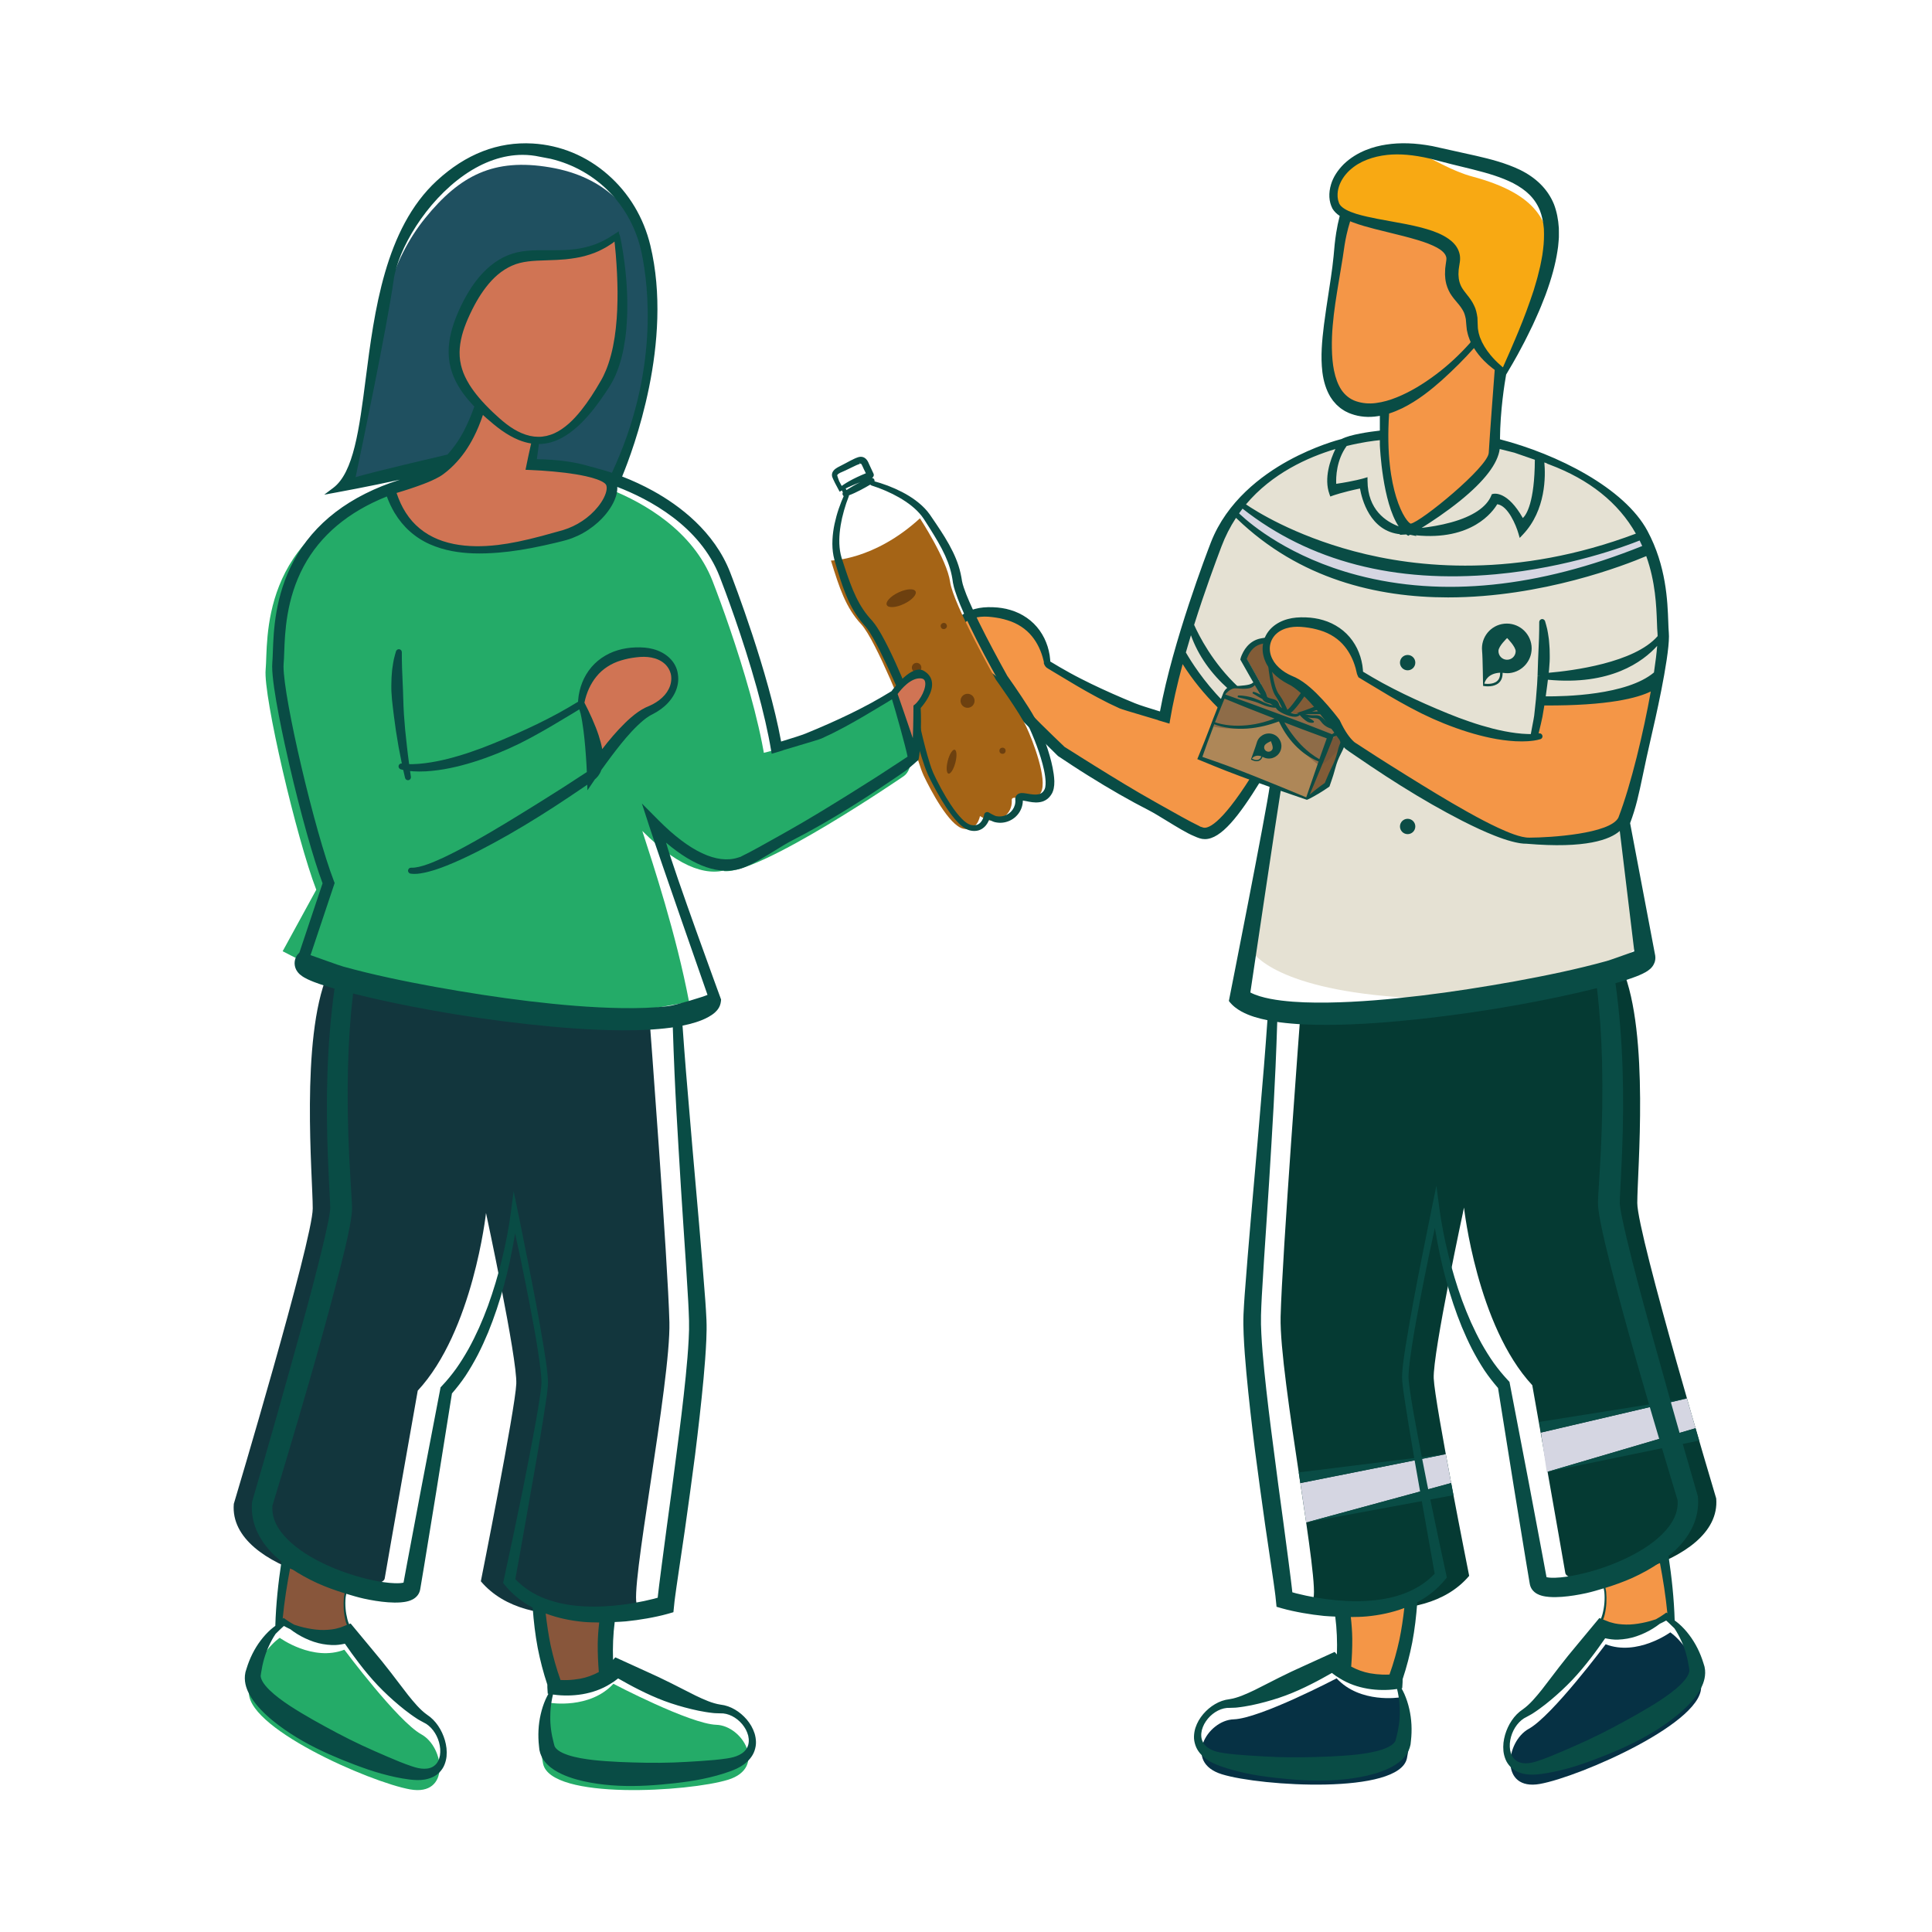
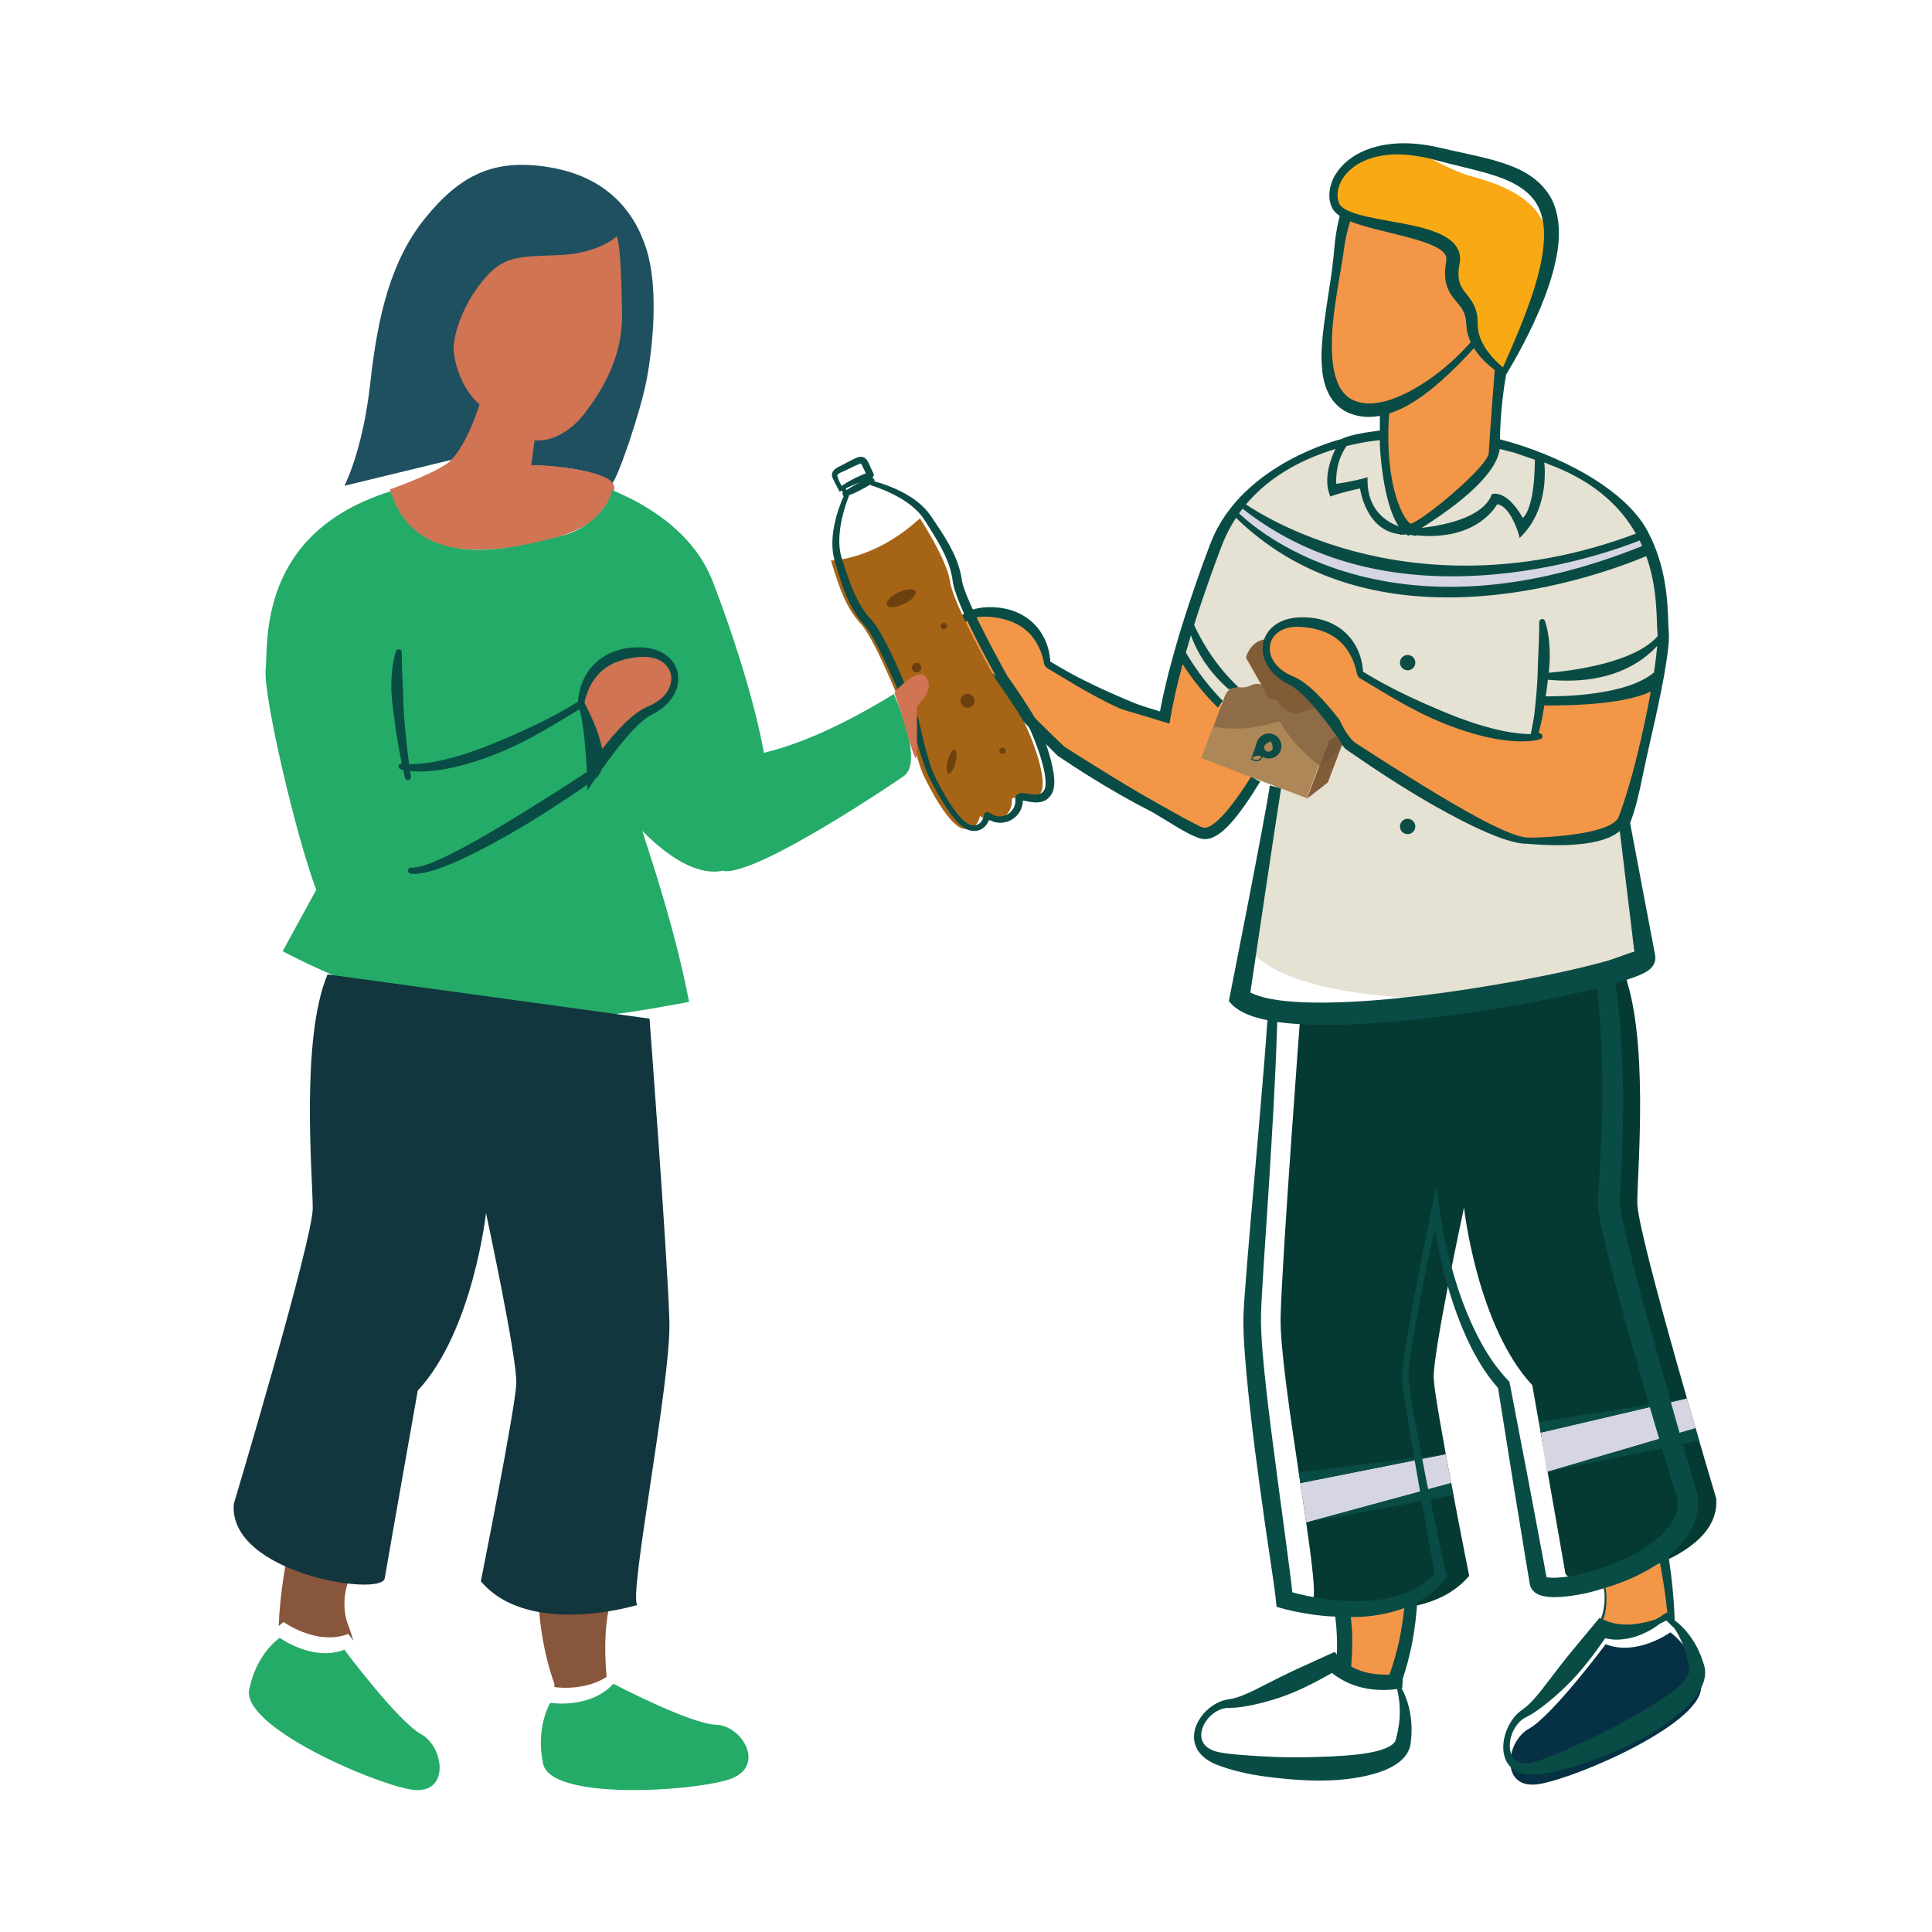
<svg xmlns="http://www.w3.org/2000/svg" version="1.1" id="Layer_1" x="0px" y="0px" viewBox="0 0 1080 1080" style="enable-background:new 0 0 1080 1080;" xml:space="preserve">
  <style type="text/css">
	.st0{fill:#E5E1D3;}
	.st1{fill:#F49647;}
	.st2{fill:#F8A913;}
	.st3{fill:#D5D6E2;}
	.st4{fill:#0C4C45;}
	.st5{fill:#825C37;}
	.st6{fill:#AE8758;}
	.st7{fill:#947253;}
	.st8{fill:#8E6C48;}
	.st9{fill:#775739;}
	.st10{fill:#0B4C45;}
	.st11{fill:#053A33;}
	.st12{fill:#063144;}
	.st13{fill:#094C45;}
	.st14{display:none;}
	.st15{display:inline;fill:#CEE7DC;}
	.st16{display:inline;fill:#27AB68;}
	.st17{display:inline;fill:#0B4C45;}
	.st18{fill:#A56416;}
	.st19{fill:#6D400F;}
	.st20{fill:#D07454;}
	.st21{fill:#1F5060;}
	.st22{fill:#24AB68;}
	.st23{fill:#88563B;}
	.st24{fill:#12363D;}
</style>
  <g>
    <path class="st0" d="M699,530.49c0,0,8.73,20.17,75.58,26.33c66.85,6.16,126.81-6.31,143.88-32.2L907.8,459.1l15.29-58.87   l5.02-25.52c0,0,4.28-46.25-3.27-60.36c-7.57-14.11-14.04-50.34-90.82-65.73c0,0-52.55-9.16-79.51-2.69   c-26.96,6.48-55.3,26.11-61.67,36.4c-6.37,10.3-18.47,30.46-19.85,40.97c-1.38,10.51-13.48,42.88-13.48,42.88   s28.77,41.92,54.02,49.99l2.55,1.59L699,530.49z" />
    <path class="st1" d="M659.16,364.28c0,0,28.37,43.73,53.21,51.8c0,0-19.53,40.35-36.3,50.21c0,0-15.51-6.89-45-22.83   c-29.49-15.94-48.82-32.48-58.17-43.3c-9.34-10.83-21.11-23.54-25.58-25.05c-4.46-1.5-13.38-9.05-14.04-15.6   c-0.67-6.55,1.52-16.81,18.11-17.37s29.58,8.69,32.76,24.39l1.17,4.72c0,0,27.22,15.54,31.04,17.18   c3.82,1.64,29.13,12.63,34.92,12.42L659.16,364.28z" />
    <path class="st1" d="M773.72,228.22c0,0-2.33,58.59,13.16,67.5c0,0,29.71-12.52,43.72-33.75c0,0,3.39-4.03,4.88-10.19   c1.49-6.16,4.19-44.87,4.19-44.87s-11.51-7.46-15.01-16.69L773.72,228.22z" />
    <path class="st1" d="M751.98,118.67c0,0-7.54,45.21-8.96,54.14c-1.42,8.93-7.51,50.31,14.78,55.61   c22.29,5.31,60.29-23.78,66.87-38.21c0,0-0.21-16.13-3.61-19.53c-3.4-3.4-10.19-11.68-9.98-16.98c0.21-5.3,4.88-16.13-10.82-20.8   C784.54,128.24,761.44,124.19,751.98,118.67z" />
    <path class="st2" d="M754.12,120.73c0,0,40.89,7.5,53.14,15.99c12.25,8.49,2.34,13.59,4.04,19.24c1.7,5.66,10.9,11.75,10.47,19.37   s6.71,28.55,18.92,32.47c0,0,24.66-42.47,25.52-62.86c0.85-20.39-6.64-36.46-43.02-46.21c-23.12-6.2-37.07-24.63-59.43-12.1   C729.64,105.74,754.12,120.73,754.12,120.73z" />
    <path class="st3" d="M694.35,282.27c0,0,55.33,38.8,103.49,36.45c0,0,80.74,2.26,120.43-20.24l3.61,9.13   c0,0-38.41,23.13-127.47,22.71c0,0-55.5,1.56-105.1-43.86L694.35,282.27z" />
    <g>
      <g>
-         <path class="st4" d="M840.87,348.66c-7.63,0.8-13.16,7.63-12.37,15.25c0.38,3.7,0.5,19.81,0.57,19.52l0.41,0.07l0,0     c0.12,0.02,1.72,0.31,3.65,0.11c1.53-0.16,3.25-0.63,4.6-1.77c1.53-1.3,2.28-3.23,2.24-5.72c0.92,0.12,2.56,0.29,3.79,0.16     c7.63-0.8,13.16-7.63,12.37-15.25C855.32,353.4,848.49,347.87,840.87,348.66z M836.83,380.78c-2.49,2.12-6.85,1.4-7.09,1.36     c0.44-1.65,2.2-5.76,8.84-6.1C838.63,378.15,838.05,379.74,836.83,380.78z M847.27,364.18c-0.1,2.65-2.34,4.72-5,4.62     c-2.65-0.1-4.72-2.34-4.62-5s4.84-7.13,4.84-7.13S847.37,361.52,847.27,364.18z" />
-       </g>
+         </g>
    </g>
    <g>
      <g>
        <g>
          <polygon class="st5" points="742.95,413.85 730.53,446.52 742.24,437.42 754.19,406.02     " />
        </g>
      </g>
      <g>
        <g>
          <rect x="689.69" y="387.29" transform="matrix(0.355 -0.935 0.935 0.355 64.5 931.149)" class="st6" width="35.22" height="63.06" />
        </g>
      </g>
      <g>
        <g>
-           <polygon class="st7" points="754.19,406.02 698.89,385 684.1,391.18 743.05,413.59     " />
-         </g>
+           </g>
      </g>
      <g>
        <g>
          <path class="st8" d="M684.1,391.18c0,0,1.89-7.95,8.34-7.06c6.45,0.88,6.74-2.34,11.22-1.76c4.5,0.58,11.86,4.5,11.86,4.5      s6.23,2.94,12.22,2.57s22.63,6.91,24.37,9.26c1.75,2.36,2.08,7.32,2.08,7.32l-11.5,8.53L684.1,391.18z" />
        </g>
      </g>
      <g>
        <g>
          <path class="st8" d="M709.52,390.6c0,0,5.41,20.3,28.06,37.39l5.11-13.45l11.5-8.53c0,0-17.39-13-22.55-13.15      S713.63,390.69,709.52,390.6z" />
        </g>
      </g>
      <g>
        <g>
          <path class="st9" d="M754.19,406.02c0,0-4.74,16.69-16.61,21.98l5.11-13.45L754.19,406.02z" />
        </g>
      </g>
      <g>
        <g>
          <path class="st8" d="M715.09,402.96c0,0-17.53,6.99-36.71,3.28l5.72-15.06L715.09,402.96z" />
        </g>
      </g>
      <g>
        <g>
          <path class="st8" d="M713.9,388.46l-25.28-3.74c0,0-3.38,1.14-4.52,6.45l30.99,11.78L713.9,388.46z" />
        </g>
      </g>
      <g>
        <g>
          <path class="st5" d="M727.82,397.78c0,0,11.36-2.37,17.31-7.45c5.95-5.07,8.24-8.33,12.22-9.82c3.98-1.49-6.19-7.06-12.88-8.63      c-6.69-1.57-10.93-8.01-15.98-12.05c-5.04-4.04-14.62-3.87-22.27-2.26c-7.65,1.61-9.74,10.02-9.74,10.02s8.93,15.82,10.67,18.67      c1.75,2.85,0.07,3.83,5.1,4.91c5.04,1.08,0.34,2.68,7.53,6.15C726.96,400.8,727.82,397.78,727.82,397.78z" />
        </g>
      </g>
-       <path class="st4" d="M758.18,379.39c-0.11-0.24-0.22-0.44-0.35-0.63c-0.24-0.35-0.5-0.62-0.75-0.88    c-0.54-0.52-1.11-0.92-1.53-1.22c-0.56-0.39-1.14-0.72-1.57-0.96c-1.92-1.07-4.05-2-6.54-2.84c-1.18-0.39-2.3-0.71-3.42-0.97    l-1.65-0.39c-0.08-0.02-0.15-0.04-0.23-0.07l-0.77-0.26c-0.16-0.06-0.32-0.12-0.5-0.2c-0.53-0.22-1.03-0.48-1.45-0.72    c-0.47-0.27-0.94-0.57-1.39-0.87c-0.45-0.31-0.9-0.64-1.35-1.01c-0.14-0.11-0.28-0.22-0.42-0.34l-0.47-0.4    c-0.12-0.11-0.25-0.22-0.38-0.34c-1.24-1.09-2.43-2.3-3.58-3.47c-0.44-0.44-0.87-0.89-1.32-1.33c-0.68-0.68-1.59-1.56-2.58-2.39    l-0.35-0.29c-0.12-0.1-0.25-0.2-0.38-0.29l-0.1-0.07c-0.22-0.16-0.45-0.32-0.66-0.44c-0.57-0.37-1.17-0.67-1.63-0.89    c-1.09-0.51-2.25-0.91-3.44-1.21c-1.09-0.28-2.29-0.49-3.54-0.65c-1.17-0.13-2.37-0.21-3.56-0.24c-1.06-0.02-2.23,0.01-3.56,0.09    c-1.07,0.06-2.22,0.19-3.53,0.37c-0.59,0.08-1.17,0.17-1.76,0.28l-1.33,0.27c-0.17,0.04-0.34,0.08-0.49,0.13    c-1.3,0.37-2.5,0.92-3.56,1.62c-1.05,0.68-2.03,1.54-2.92,2.56c-0.82,0.95-1.55,2-2.15,3.14c-0.29,0.54-0.57,1.12-0.82,1.7    c-0.12,0.29-0.24,0.59-0.35,0.88c-0.06,0.16-0.11,0.31-0.16,0.47l-0.08,0.27c-0.02,0.08-0.05,0.15-0.06,0.24l-0.17,0.65l0.34,0.6    c1.88,3.37,3.88,6.9,5.95,10.48c0.34,0.57,0.67,1.14,1.01,1.71l-0.7,0.46c-0.08,0.06-0.15,0.11-0.21,0.15l-0.25,0.14    c-0.35,0.17-0.72,0.31-1.13,0.42c-0.85,0.23-1.8,0.37-2.6,0.46l-2.79,0.27c-0.46,0.04-0.92,0.08-1.38,0.08    c-0.37,0.01-0.73,0-1.09,0l-0.31-0.01c-0.5,0-1.01,0-1.53,0.08c-0.63,0.09-1.13,0.22-1.57,0.42c-0.5,0.21-0.97,0.51-1.4,0.89    c-0.39,0.33-0.74,0.72-1.09,1.2c-0.31,0.45-0.57,0.92-0.76,1.39c-0.04,0.1-0.08,0.21-0.12,0.32l-5.53,14    c-0.53,1.45-1.07,2.9-1.62,4.34c-1.06,2.82-2.19,5.73-3.35,8.65c-1.14,2.87-2.32,5.74-3.49,8.6l-0.42,1.01l9.72,3.99    c2.1,0.85,4.21,1.71,6.33,2.53c5.2,2.04,10.5,3.98,15.17,5.69c5.07,1.85,10.15,3.66,15.1,5.4l0.75,0.26    c4.47,1.56,9.1,3.16,13.57,4.67l0.58,0.19l0.52-0.15c0.47-0.22,0.93-0.44,1.38-0.68c0.52-0.27,1.03-0.54,1.54-0.81    c0.94-0.51,1.93-1.07,3.01-1.72c0.99-0.59,1.98-1.2,2.94-1.82c1.13-0.72,2.04-1.34,2.87-1.93l0.41-0.3l0.14-0.43    c0.36-1,0.7-2,1.04-3.01l0.5-1.51c0.16-0.48,0.32-0.96,0.47-1.44c0.21-0.67,0.41-1.35,0.59-2.03l0.27-0.97    c0.28-1.01,0.56-2.05,0.89-3.05c0.47-1.44,0.95-2.7,1.48-3.85c0.35-0.78,0.74-1.55,1.13-2.31c0.24-0.48,0.49-0.97,0.72-1.45    c0.56-1.16,1.08-2.45,1.6-3.94c0.46-1.32,0.89-2.67,1.28-4.02c0.3-1.05,0.54-2.03,0.74-2.98c0.12-0.02,0.25-0.07,0.41-0.13    c0.12-0.06,0.28-0.15,0.42-0.27c0.15-0.14,0.24-0.24,0.27-0.3c0.04-0.05,0.07-0.1,0.11-0.18c0.04-0.06,0.07-0.13,0.09-0.18    c0.16-0.38,0.19-0.7,0.2-0.99c0-0.42-0.04-0.81-0.14-1.27c-0.08-0.36-0.18-0.71-0.32-1.09c-0.26-0.72-0.58-1.39-0.85-1.94    l-0.41-0.81c-0.17-0.33-0.34-0.66-0.5-0.99l-0.46-0.92c-0.03-0.05-0.06-0.11-0.09-0.16l-0.24-0.38c-0.04-0.05-0.08-0.11-0.12-0.17    c-0.06-0.09-0.12-0.17-0.17-0.24c-0.4-0.52-0.86-1.05-1.39-1.61c-0.43-0.46-0.96-0.98-1.56-1.46c-0.53-0.42-1.12-0.81-1.77-1.17    c-0.58-0.33-1.19-0.63-1.86-0.93c-0.6-0.26-1.15-0.48-1.68-0.67c0.22-0.16,0.45-0.34,0.7-0.54l1.34-1.11    c0.87-0.74,1.72-1.5,2.62-2.31c0.38-0.34,0.75-0.69,1.12-1.03c0.47-0.44,0.94-0.87,1.42-1.3c0.88-0.79,1.69-1.5,2.52-2.1    l0.15-0.11c0.16-0.12,0.32-0.23,0.49-0.34l0.23-0.15c0.14-0.09,0.28-0.18,0.43-0.26l1.38-0.68c0.04-0.02,0.09-0.04,0.16-0.07    c0.23-0.09,0.58-0.23,0.92-0.49c0.2-0.14,0.49-0.4,0.71-0.79c0.2-0.35,0.31-0.8,0.29-1.23C758.39,380,758.31,379.69,758.18,379.39    z M751.71,400.72c0.06,0.14,0.12,0.29,0.17,0.45c0.2,0.53,0.38,1.13,0.54,1.84c0.15,0.63,0.27,1.27,0.38,1.89    c0.05,0.3,0.1,0.6,0.13,0.89c0.01,0.13,0.02,0.25,0.03,0.35c-0.22,0.04-0.41,0.1-0.6,0.16c-0.76,0.23-1.44,0.52-2,0.78    c-1.17,0.54-2.35,1.18-3.61,1.94c-0.87,0.53-1.55,0.98-2.17,1.42l-0.29-0.13c-4.45-1.77-9.33-3.67-14.92-5.81    c-2.49-0.96-4.99-1.9-7.49-2.83l-22.52-8.3c-1.25-0.46-2.51-0.91-3.77-1.36l-1.05-0.38c-0.9-0.32-1.81-0.65-2.71-0.96l-6.81-2.4    c0.28-0.41,0.57-0.79,0.87-1.13c0.27-0.31,0.57-0.59,0.9-0.86c0.35-0.27,0.68-0.5,1.03-0.7c0.43-0.24,0.79-0.42,1.14-0.54    c0.37-0.14,0.78-0.21,1.19-0.24c0.92-0.03,1.86,0.05,2.77,0.12l0.2,0.02c0.42,0.04,0.83,0.07,1.23,0.08    c0.49,0.03,0.98,0.02,1.48,0c0.25-0.01,0.5-0.02,0.74-0.04c0.25-0.02,0.51-0.04,0.74-0.07c0.18-0.02,0.35-0.05,0.53-0.08    l0.25-0.04c0.13-0.03,0.26-0.06,0.39-0.09l0.11-0.03c0.09-0.02,0.19-0.04,0.27-0.07l0.36-0.12c0.09-0.03,0.18-0.07,0.27-0.11    l0.63-0.31c0.08-0.04,0.17-0.09,0.26-0.15l0.34-0.24c0.07-0.06,0.14-0.12,0.21-0.18l0.11-0.09c0.12-0.1,0.19-0.17,0.26-0.25    l0.16-0.14c0.39,0.67,0.79,1.33,1.19,1.98c0.52,0.86,1.04,1.73,1.58,2.59l0.2,0.33l0.43-0.26l-0.33,0.41l0.09,0.14    c0.03,0.05,0.06,0.1,0.08,0.15c-0.12-0.06-0.24-0.13-0.36-0.19c-0.62-0.32-1.15-0.57-1.67-0.78c-0.29-0.12-0.57-0.23-0.88-0.34    l-0.1-0.03c-0.26-0.09-0.52-0.17-0.78-0.24l-0.44-0.06l-0.34,0.8l0.37,0.23c1.03,0.63,2.04,1.23,3.07,1.84    c0.65,0.39,1.3,0.75,1.96,1.11l0.18,0.1c0.03,0.06,0.06,0.12,0.1,0.19l0.33,0.48c0.13,0.16,0.28,0.29,0.42,0.43l0.11,0.08    c0.12,0.09,0.25,0.19,0.41,0.29l0.11,0.06c0.11,0.06,0.21,0.12,0.31,0.17c0.09,0.05,0.19,0.09,0.25,0.12l0.21,0.09    c0.15,0.06,0.3,0.12,0.53,0.19c0.25,0.08,0.49,0.16,0.73,0.22l0.21,0.05c0.18,0.04,0.35,0.09,0.56,0.13    c0.55,0.33,1.1,0.67,1.65,1.01c-0.05-0.01-0.09-0.02-0.14-0.03c-0.83-0.16-1.7-0.4-2.65-0.73c-0.37-0.12-0.73-0.26-1.08-0.4    l-0.21-0.08c-0.17-0.07-0.34-0.14-0.51-0.21l-0.36-0.16c-0.13-0.06-0.26-0.11-0.39-0.17l-1.47-0.7c-0.38-0.18-0.75-0.36-1.12-0.5    c-1.59-0.67-3.49-1.42-5.5-1.85c-0.94-0.21-1.9-0.38-2.86-0.5c-0.79-0.1-1.82-0.21-2.92-0.2l-0.46,0.08l-0.09,0.89l0.43,0.1    c1.66,0.38,3.59,0.83,5.48,1.35c0.22,0.05,0.43,0.11,0.66,0.18l1.4,0.4c0.2,0.06,0.41,0.11,0.62,0.18l0.31,0.09    c0.34,0.1,0.68,0.2,1.02,0.32l1.32,0.47c0.35,0.12,0.69,0.27,1.04,0.42l1.54,0.65c0.15,0.06,0.3,0.12,0.44,0.17l0.42,0.16    c0.17,0.06,0.33,0.13,0.5,0.19l0.11,0.04c0.43,0.15,0.85,0.29,1.28,0.41c1.05,0.3,1.98,0.51,2.87,0.63    c0.67,0.08,1.23,0.14,1.83,0.14c0.13,0.22,0.3,0.45,0.49,0.67c0.36,0.43,0.8,0.83,1.32,1.2c0.15,0.11,0.31,0.21,0.46,0.31    l0.41,0.26c0.18,0.11,0.36,0.22,0.54,0.31l0.69,0.35c0.17,0.09,0.34,0.17,0.51,0.25l0.21,0.1c0.31,0.14,0.62,0.27,0.94,0.39    l0.5,0.2c0.22,0.09,0.45,0.16,0.75,0.26l0.44,0.15c0.11,0.04,0.22,0.08,0.31,0.1c1.21,0.35,2.24,0.51,3.21,0.5h0.2    c0.07,0,0.14-0.01,0.25-0.03l0.47-0.06c0.27-0.06,0.57-0.14,0.81-0.26c0.17-0.06,0.31-0.15,0.45-0.24l0.46-0.38c0,0,0,0,0,0    c0.3,0.36,0.62,0.72,1,1.1c0.28,0.27,0.56,0.55,0.85,0.8c0.29,0.27,0.6,0.51,0.91,0.75l0.15,0.12c0.1,0.08,0.2,0.15,0.3,0.24    l1.05,0.71c0.19,0.09,0.38,0.19,0.6,0.27c0.2,0.07,0.4,0.13,0.6,0.18c0.11,0.03,0.22,0.05,0.33,0.07l0.3,0.05    c0.41,0.07,0.87,0.06,1.35-0.02l0.32-0.05l0.2-0.74l-0.25-0.21c-0.61-0.5-1.2-0.86-1.76-1.2l-0.34-0.2    c-0.1-0.06-0.2-0.12-0.3-0.17c-0.1-0.05-0.2-0.1-0.3-0.14l-0.31-0.14c-0.12-0.05-0.25-0.11-0.38-0.17c0,0,0,0,0,0    c0.1,0.02,0.2,0.04,0.3,0.07c0.88,0.18,1.77,0.3,2.63,0.35c0.22,0.02,0.44,0.02,0.66,0.03c0.21,0.01,0.42,0.02,0.61,0.03    c0.46,0.04,0.81,0.1,1.12,0.18c0.36,0.1,0.66,0.22,0.91,0.38c0.26,0.17,0.51,0.39,0.76,0.68c0.21,0.23,0.41,0.49,0.62,0.75    c0.33,0.42,0.66,0.85,1.05,1.24c0.59,0.6,1.31,1.15,2.23,1.68c0.86,0.48,1.7,0.82,2.56,1.04l0.39,0.1l0.4-0.8l-0.27-0.25    c-0.4-0.38-0.82-0.74-1.22-1.09c-0.24-0.21-0.47-0.41-0.71-0.62c-0.55-0.48-1.06-0.97-1.58-1.47l-1.09-1.05    c-0.3-0.3-0.61-0.61-0.95-0.92c-0.43-0.4-0.83-0.7-1.23-0.91c-0.45-0.24-0.96-0.41-1.5-0.49c-0.43-0.07-0.89-0.1-1.43-0.08l-0.1,0    c-0.4,0.01-0.77,0.03-1.15,0.03c-0.8-0.01-1.62-0.07-2.44-0.2c-0.63-0.1-1.27-0.23-1.9-0.4l6.46-0.04l1.58,0.01    c0.52,0,1.03,0.02,1.54,0.05c0.88,0.06,1.92,0.16,2.88,0.48c0.4,0.13,0.81,0.32,1.25,0.57c0.42,0.24,0.82,0.54,1.19,0.82    l0.28,0.21c0.72,0.55,1.45,1.1,2.21,1.65c0.87,0.64,1.73,1.25,2.68,1.81l0.33,0.19l0.65-0.65l-0.23-0.34    c-0.55-0.81-1.22-1.61-2.1-2.54c-0.93-0.97-1.71-1.64-2.54-2.18c-1.01-0.66-2.11-1.15-3.19-1.42c-0.98-0.25-2.05-0.35-3.39-0.3    l-5.78,0.22c0.03-0.01,0.05-0.02,0.08-0.02c1.06-0.31,2.18-0.69,3.34-1.12c1.21-0.46,2.28-0.92,3.26-1.41    c0.82-0.41,1.54-0.8,2.18-1.19c0.22,0.16,0.44,0.31,0.67,0.45c0.56,0.37,1.12,0.73,1.68,1.09c0.56,0.35,1.12,0.7,1.68,1.04    c0.56,0.36,1.13,0.69,1.7,1.01c0.21,0.12,0.41,0.23,0.62,0.35c0.36,0.2,0.72,0.39,1.07,0.61c0.59,0.36,1.06,0.72,1.42,1.11    c0.07,0.08,0.14,0.16,0.2,0.24l0.12,0.17c0.05,0.08,0.1,0.15,0.15,0.23L751.71,400.72z M749.44,414.71    c-0.59,1.42-1.04,2.73-1.4,4.01c-0.15,0.54-0.29,1.09-0.43,1.64c-0.21,0.81-0.42,1.62-0.66,2.41c-0.38,1.21-0.86,2.48-1.46,3.88    c-0.43,1.01-0.92,2.02-1.4,2.99l-0.38,0.78c-0.31,0.63-0.61,1.27-0.89,1.92c-0.19,0.42-0.37,0.85-0.55,1.27l-0.69,1.64    c-0.34,0.81-0.68,1.62-1.01,2.43c-0.77,0.52-1.57,1.08-2.43,1.73c-0.8,0.59-1.65,1.23-2.75,2.1c-0.91,0.72-1.8,1.45-2.68,2.2    c-0.2,0.17-0.4,0.34-0.6,0.52l2.45-5.82l7.14-17.26c1-2.45,1.98-4.92,2.96-7.39l0.74-1.87c0.75-0.24,1.53-0.51,2.36-0.82    c1.21-0.45,2.4-0.93,3.57-1.41l0.14-0.06c0.11-0.04,0.22-0.09,0.32-0.14c-0.22,0.44-0.45,0.89-0.68,1.37    C750.53,412.12,749.96,413.42,749.44,414.71z M715.6,439.68L715.6,439.68c-5.25-2.15-10.09-4.1-14.82-5.98    c-5-1.97-9.89-3.89-14.76-5.69c-1.98-0.74-3.97-1.44-5.97-2.15l-7.92-2.77c0.9-2.57,1.8-5.13,2.73-7.68    c1.08-2.96,2.17-5.89,3.25-8.69l0.71-1.85c0.51,0.2,1.02,0.38,1.47,0.54c0.81,0.27,1.6,0.5,2.34,0.68c1.53,0.38,3.1,0.68,4.79,0.9    c3.08,0.41,6.35,0.51,9.73,0.29c1.73-0.13,3.32-0.31,4.84-0.55c1.84-0.3,3.36-0.6,4.77-0.95c2.65-0.64,5.39-1.48,8.17-2.52    c0.14,0.31,0.29,0.62,0.44,0.92c0.32,0.65,0.65,1.29,0.99,1.92c0.73,1.35,1.45,2.57,2.21,3.73c1.62,2.47,3.44,4.75,5.39,6.77    c0.25,0.26,0.51,0.52,0.78,0.78l0.24,0.24c0.18,0.18,0.36,0.35,0.53,0.51l1.61,1.43c0.27,0.24,0.56,0.48,0.85,0.7l0.32,0.26    c0.17,0.14,0.35,0.29,0.52,0.41c0.21,0.17,0.43,0.32,0.65,0.48l0.23,0.16c0.22,0.16,0.44,0.31,0.67,0.46l0.22,0.15    c0.45,0.32,0.92,0.61,1.4,0.9l1.38,0.8l1.93,1c0.31,0.15,0.63,0.28,0.99,0.44l0.81,0.33l-6.9,20.07    C725.26,443.66,720.42,441.66,715.6,439.68z M725.88,414.83l-1.35-1.56c-0.43-0.53-0.87-1.06-1.29-1.61    c-0.91-1.16-1.7-2.25-2.44-3.33c-0.86-1.26-1.59-2.39-2.23-3.47c-0.2-0.34-0.41-0.69-0.6-1.04l2.7,1.05    c2.49,0.96,4.98,1.92,7.48,2.86c5.18,1.95,9.49,3.56,13.52,5.02c-0.85,2.34-1.7,4.7-2.53,7.06l-1.62,4.57l-2.36-1.45l-2.53-1.8    c-0.13-0.1-0.26-0.19-0.39-0.3l-0.41-0.33C729.75,418.83,727.74,416.92,725.88,414.83z M684.52,390.53l6.37,2.61    c0.83,0.34,1.67,0.68,2.5,1.02l1.21,0.49c1.17,0.47,2.34,0.94,3.51,1.41l14.35,5.63c-2.03,0.78-4.12,1.46-6.25,2.04    c-1.36,0.38-2.81,0.71-4.58,1.05c-1.54,0.28-3.1,0.5-4.65,0.65c-1.71,0.15-3.25,0.23-4.71,0.25c-1.54,0.02-3.12-0.05-4.69-0.2    c-1.57-0.15-3.14-0.38-4.65-0.7c-0.78-0.17-1.55-0.35-2.27-0.55c-0.53-0.16-0.99-0.3-1.42-0.46c0.17-0.45,0.35-0.9,0.53-1.35    l1.7-4.32L684.52,390.53z M726.74,361.6c0.9,0.69,1.75,1.47,2.54,2.2c0.73,0.68,1.45,1.38,2.17,2.09    c0.91,0.89,1.85,1.82,2.83,2.69c1.45,1.31,3.43,2.97,5.81,4.13c0.2,0.1,0.41,0.2,0.62,0.29c-0.27,0.04-0.55,0.12-0.87,0.25    c-0.36,0.15-0.73,0.36-1.12,0.62c-0.71,0.47-1.34,1.04-1.88,1.53c-1,0.96-2.01,2.05-3.18,3.45c-1,1.18-1.95,2.43-2.88,3.64    c-0.67,0.88-1.33,1.78-1.98,2.67l-3.73,5.16c-0.34,0.48-0.68,0.95-1.04,1.42c-0.44,0.61-0.9,1.21-1.35,1.8    c-0.52,0.67-0.97,1.21-1.4,1.7c-0.55,0.62-1.03,1.08-1.45,1.39c-0.06,0.04-0.12,0.08-0.17,0.12c-0.08-0.16-0.15-0.33-0.23-0.51    l-0.58-1.31c-0.65-1.46-1.37-2.87-2.17-4.19c-0.38-0.62-0.79-1.27-1.28-1.98c-0.21-0.31-0.43-0.62-0.67-0.94l-0.29-0.45    c-0.06-0.09-0.12-0.2-0.17-0.3l-0.53-1.07l-0.59-1.55c-0.05-0.13-0.09-0.27-0.13-0.4l-0.36-1.19c-0.37-1.29-0.7-2.68-1.04-4.39    c-0.55-2.7-1.02-5.64-1.44-8.98c-0.19-1.51-0.36-3.02-0.52-4.54c-0.16-1.52-0.3-3.03-0.41-4.54l-0.04-0.48l-1.14,0.05l0.02,0.49    c0.11,3.06,0.31,6.15,0.59,9.18c0.33,3.6,0.69,6.51,1.14,9.16c0.28,1.65,0.59,3.14,0.95,4.56l0.35,1.3    c0.04,0.14,0.08,0.28,0.12,0.4l0.6,1.69l0.59,1.28c0.07,0.14,0.14,0.28,0.22,0.41l0.34,0.54c0.21,0.31,0.42,0.62,0.62,0.93    c0.4,0.63,0.79,1.26,1.15,1.9c0.71,1.26,1.36,2.6,1.93,4l0.02,0.06c-0.12-0.09-0.25-0.19-0.36-0.29    c-0.35-0.29-0.64-0.59-0.85-0.87c-0.21-0.27-0.34-0.56-0.49-1l-0.06-0.19c-0.06-0.19-0.13-0.41-0.25-0.65    c-0.18-0.38-0.46-0.76-0.77-1.03c-0.27-0.23-0.59-0.43-0.93-0.59c-0.29-0.14-0.56-0.24-0.88-0.35L712,390.9    c-0.23-0.07-0.46-0.14-0.68-0.19l-0.73-0.19c-0.15-0.03-0.29-0.08-0.43-0.12l-0.24-0.07c-0.16-0.04-0.32-0.1-0.47-0.16l-0.12-0.05    c-0.54-0.22-0.74-0.36-0.77-0.38c-0.03-0.04-0.07-0.08-0.12-0.15c-0.02-0.03-0.04-0.07-0.07-0.11l-0.03-0.06    c-0.02-0.03-0.03-0.07-0.05-0.13L708.2,389c-0.13-0.42-0.3-1-0.54-1.58c-0.12-0.27-0.25-0.54-0.39-0.8l-0.39-0.69    c-0.48-0.82-0.94-1.67-1.46-2.6l-2.91-5.25c-1.79-3.24-3.64-6.53-5.52-9.8l0.01-0.04c0.08-0.25,0.18-0.49,0.27-0.73    c0.18-0.46,0.4-0.94,0.65-1.42c0.49-0.94,1.05-1.81,1.69-2.58c1.33-1.62,3.01-2.77,4.88-3.34c0.11-0.04,0.21-0.06,0.33-0.1    l1.17-0.28c0.54-0.12,1.09-0.22,1.64-0.32c1.02-0.18,2.11-0.34,3.32-0.48c1.02-0.12,2.1-0.2,3.33-0.26    c1.17-0.05,2.26-0.04,3.32,0.02c2.52,0.15,4.6,0.57,6.38,1.27c0.39,0.16,0.74,0.32,1.06,0.48c-0.48,1.6-0.91,3.17-1.23,4.39    c-0.24,0.9-0.47,1.81-0.7,2.72c-0.14,0.57-0.28,1.14-0.41,1.71l-0.24,1.04c-0.11,0.51-0.24,1.03-0.36,1.54    c-0.1,0.4-0.19,0.8-0.29,1.19c-0.21,0.87-0.36,1.8-0.47,2.86c-0.04,0.48-0.07,0.95-0.1,1.43c-0.02,0.48-0.02,0.96-0.01,1.44    c0,0.25,0.02,0.5,0.03,0.75c0.02,0.25,0.04,0.49,0.06,0.71c0.02,0.26,0.07,0.52,0.12,0.78c0.05,0.25,0.1,0.49,0.16,0.74l0.1,0.39    l0.92-0.04l0.1-0.34c0.08-0.27,0.14-0.53,0.2-0.8c0.04-0.2,0.09-0.39,0.14-0.6l0.32-1.35c0.08-0.33,0.15-0.65,0.22-0.98l0.09-0.39    c0.1-0.46,0.2-0.92,0.29-1.37l0.05-0.27c0.07-0.37,0.14-0.74,0.19-1.11c0.07-0.44,0.12-0.88,0.18-1.4    c0.09-0.92,0.2-1.83,0.33-2.75l0.16-1.03c0.09-0.58,0.17-1.15,0.27-1.74c0.09-0.61,0.18-1.22,0.28-1.82l0.78-4.98    c0.05,0.04,0.11,0.08,0.17,0.12L726.74,361.6z M743.47,373.95c0.94,0.28,1.93,0.64,3.13,1.13c1.04,0.44,2.07,0.92,3.03,1.42    c0.82,0.43,1.89,1,2.88,1.64c0.46,0.29,0.9,0.6,1.32,0.91c0.46,0.34,0.84,0.66,1.14,0.97c0.04,0.04,0.07,0.08,0.11,0.11    c-1.08,0.43-2.17,1.06-3.25,1.86c-1.02,0.77-1.95,1.61-2.75,2.35c-0.63,0.6-1.26,1.2-1.88,1.8c-1.03,0.99-2.05,1.98-3.1,2.94    c-0.29,0.26-0.58,0.53-0.87,0.79l-0.38,0.34c-0.4,0.35-0.82,0.69-1.25,1.01c-0.8,0.59-1.7,1.17-2.76,1.77    c-1.08,0.6-2.05,1.1-2.98,1.53c-1.09,0.51-2.19,0.96-3.12,1.34c-1.05,0.42-2.14,0.81-3.2,1.18c-0.54,0.19-1.08,0.36-1.62,0.54    l-1.47,0.46l-0.06-0.07l-0.05,0.1l-0.07,0.02c-0.04,0.01-0.11,0.04-0.19,0.09l-0.08,0.02l-0.1,0.18l-0.86,0.13l0.53,0.25    l-0.1,0.07l0.16,0.35c0,0-0.01,0.01-0.01,0.01l-0.02,0.01l-0.27-0.29c-0.06,0.03-0.11,0.06-0.22,0.09    c-0.14,0.05-0.31,0.07-0.52,0.1l-0.48,0.01l-0.55-0.05c-0.04,0-0.09-0.01-0.13-0.02c-0.06-0.01-0.12-0.03-0.16-0.03l-0.35-0.07    c-0.06-0.01-0.13-0.03-0.2-0.05l-0.48-0.14c-0.09-0.03-0.19-0.05-0.3-0.1l-0.42-0.15c0.65-0.49,1.18-1.02,1.64-1.48    c0.61-0.63,1.16-1.28,1.58-1.78c2.02-2.44,3.81-5.03,5.48-7.48l2.56-3.8c0.84-1.27,1.71-2.51,2.58-3.75    c0.44-0.61,0.89-1.22,1.34-1.82c0.5-0.67,0.96-1.24,1.4-1.75c0.54-0.63,1.03-1.14,1.5-1.57c0.25-0.22,0.53-0.44,0.82-0.62    c0.31-0.18,0.56-0.28,0.8-0.3l0.46-0.04v-0.7c0.02,0.01,0.05,0.02,0.07,0.02L743.47,373.95z M754.78,407.59    C754.78,407.59,754.78,407.59,754.78,407.59L754.78,407.59L754.78,407.59z" />
      <g>
        <g>
          <path class="st4" d="M711.1,410.25c-3.74-0.99-7.59,1.24-8.58,4.98c-0.48,1.82-3.32,9.44-3.23,9.32l0.18,0.11l0,0      c0.05,0.03,0.76,0.45,1.71,0.7c0.75,0.2,1.64,0.29,2.49-0.02c0.96-0.34,1.65-1.11,2.08-2.29c0.41,0.22,1.16,0.6,1.76,0.75      c3.74,0.99,7.59-1.24,8.58-4.98C717.07,415.08,714.84,411.25,711.1,410.25z M703.42,424.69c-1.56,0.56-3.49-0.56-3.59-0.63      c0.5-0.7,2.08-2.33,5.27-1.29C704.75,423.78,704.18,424.42,703.42,424.69z M711.34,418.73c-0.52,1.24-1.95,1.81-3.19,1.28      c-1.24-0.52-1.81-1.95-1.28-3.19c0.52-1.24,3.56-2.5,3.56-2.5S711.87,417.5,711.34,418.73z" />
        </g>
      </g>
    </g>
    <path class="st1" d="M926.62,379.85c0,0-13.38,73.3-18.82,79.25s-22.48,10.9-33.82,10.66c-11.35-0.24-23.06,3.64-47.12-9.24   c-24.06-12.88-72.74-42.31-73.73-44.86c-0.99-2.55-13.02-20.38-17.41-24.62c-4.39-4.24-18.91-13.17-21.6-15.29   c-2.69-2.11-7.47-9.44-5.78-16.67c1.69-7.22,8.22-12.1,24.61-10.93s26,17.69,26.11,22.27l1.43,6.49l10.88,6.5l24.68,13   c0,0,32.16,14.93,47.29,15.41l14.22,0.25l3.47-20.49c0,0,34.9,0.28,43.39-3.01C912.93,385.29,926.62,379.85,926.62,379.85z" />
    <path class="st10" d="M786.88,457.71c-2.37,0-4.29,1.92-4.29,4.29c0,2.37,1.92,4.29,4.29,4.29c2.37,0,4.29-1.92,4.29-4.29   C791.17,459.63,789.25,457.71,786.88,457.71z" />
    <path class="st10" d="M786.88,374.71c2.37,0,4.29-1.92,4.29-4.29c0-2.37-1.92-4.29-4.29-4.29c-2.37,0-4.29,1.92-4.29,4.29   C782.59,372.79,784.51,374.71,786.88,374.71z" />
    <g>
      <g>
        <path class="st1" d="M772.46,754.6c9.04-20.88-37.23-149.66-33.79-110.89c-1.89,29.27-9.93,113.02-8.28,119.99     c2.66,11.27,2.15,99.11,14.12,118.41c8.45,13.62,7.68,38.67,6.49,52.26c8.1,5.2,17.49,6.11,23.41,6.06c0.02,0,0.05,0,0.07,0     c0.24,0,0.48-0.01,0.7-0.01c0.07,0,0.13,0,0.2-0.01c0.21-0.01,0.41-0.01,0.61-0.02c0.07,0,0.14-0.01,0.21-0.01     c0.59-0.03,1.12-0.06,1.6-0.1c0.09-0.01,0.18-0.01,0.27-0.02c0.11-0.01,0.21-0.02,0.32-0.03c0.1-0.01,0.19-0.02,0.29-0.03     c0.09-0.01,0.17-0.02,0.25-0.03c0.09-0.01,0.18-0.02,0.27-0.03c0.07-0.01,0.14-0.01,0.2-0.02c0.08-0.01,0.15-0.02,0.22-0.03     c0.14-0.02,0.27-0.03,0.37-0.05c0.01,0,0.02,0,0.03,0c0.07-0.01,0.13-0.02,0.17-0.02c0.07-1.02-0.06-1.72-0.06-1.72     c25.2-69.62-7.3-172.3-7.3-172.3S772.75,761.65,772.46,754.6z" />
      </g>
    </g>
    <g>
      <g>
        <path class="st1" d="M886.69,868.43c16.32,15.14,9.37,35.26,9.37,35.26s-2.04,5.13-3.52,10.37c1.79-2.34,2.84-3.75,2.84-3.75     c17.6,6.84,36.13-6.65,36.13-6.65s1.12,0.73,2.79,2.28c-3.12-74.54-46.16-161.82-46.16-161.82s-1.15-4.19-3.18-10.89     c3.54-22.73-65.25-96.94-52.33-60.58c5.42,28.75,26.39,74.8,29.7,81.05C867.7,763.79,870.38,853.29,886.69,868.43z" />
      </g>
    </g>
    <g>
      <g>
        <path class="st11" d="M726.99,566.38c0,0-10.3,136.14-11.12,169.7c-0.82,33.56,22.88,152.78,17.98,158.08     c0,0,60.47,18.55,87.43-13.25c0,0-19.22-96.26-19.82-110.39c-0.6-14.13,16.93-95.48,16.93-95.48s7.24,66.02,38.16,99.3     c0,0,16.7,94.33,18.46,104.93s87.63-2.78,84.36-41.63c0,0-44.12-147.48-44.12-165.15s6.96-94.66-8.27-130.83L726.99,566.38z" />
      </g>
    </g>
    <g>
      <g>
        <path class="st12" d="M933.7,912.5c0,0-18.52,13.49-36.13,6.65c0,0-29.84,40.03-42.98,47.27s-16.25,34.78,6.17,30.82     s94.11-35.3,90.01-55.78C946.67,920.98,933.7,912.5,933.7,912.5z" />
      </g>
    </g>
    <g>
      <g>
-         <path class="st12" d="M782.48,948.85c0,0-22.08,3.66-35.3-10.65c0,0-42.79,22.44-57.54,22.92c-14.74,0.49-28.43,23.96-6.59,30.71     c21.84,6.76,99.05,11.49,103.43-8.92S782.48,948.85,782.48,948.85z" />
-       </g>
+         </g>
    </g>
    <polygon class="st3" points="726.9,829.04 808.22,812.88 811.22,829.04 730.16,851.08  " />
    <polygon class="st3" points="861.38,800.81 943.02,781.72 947.83,798.37 864.65,822.85  " />
    <path class="st13" d="M952.89,931.99l-0.08-0.39l-0.08-0.27l-0.17-0.54l-0.33-1.07c-1.74-5.73-4.41-11.1-7.88-15.69   c-1.72-2.3-3.64-4.4-5.73-6.25c-0.8-0.7-1.64-1.33-2.47-1.95c-0.35-12.08-1.64-24.1-3.45-36.02c1.27-1.03,2.54-2.04,3.76-3.18   c3.6-3.46,6.97-7.53,9.44-12.57c2.48-4.99,3.79-11.09,3.28-16.97l-0.06-0.67l-0.19-0.67c-2.78-9.51-5.53-19.04-8.26-28.57   l9.17-1.89l-2.01-6.9L938.9,801c-1.63-5.73-3.26-11.45-4.88-17.18l9-2.1l-9.18,1.46c-4.07-14.43-8.1-28.87-12.1-43.31   c-4.38-16-8.73-32.05-12.53-48.07c-0.93-4-1.86-8-2.64-11.92c-0.39-1.95-0.74-3.91-0.96-5.65c-0.07-0.46-0.09-0.81-0.13-1.2   c-0.01-0.31-0.04-0.49-0.02-1c0.01-0.88,0.05-1.89,0.09-2.9c0.39-8.19,0.9-16.69,1.21-25.09c1.25-31.38,0.66-63.06-3.71-94.41   c3.8-1.1,7.6-2.25,11.52-3.75c1.13-0.44,2.28-0.91,3.49-1.49c0.61-0.3,1.23-0.6,1.91-1c0.67-0.39,1.41-0.83,2.39-1.68l0.37-0.33   l0.46-0.49c0.17-0.19,0.27-0.29,0.48-0.57c0.2-0.27,0.39-0.55,0.56-0.83c0.14-0.21,0.43-0.79,0.6-1.24   c0.09-0.24,0.17-0.49,0.25-0.73c0.08-0.26,0.16-0.68,0.21-1.02c0.09-0.74,0.13-1.42,0-2.24l-14.05-74.12   c3.33-8.85,4.81-15.84,7.22-27.32c1.2-5.73,2.7-12.85,4.8-21.89c1.62-6.9,9.7-42.01,9.7-55.25c0-0.77-0.03-1.5-0.09-2.17   c-0.14-1.5-0.22-3.59-0.29-5.8c-0.42-11.71-1.12-31.3-11.62-50.9c-12.89-24.05-50.49-42.96-82.46-51.23   c0.11-16.26,2.61-31.54,3.44-36.18l3.79-6.46c0.9-1.55,1.83-3.16,2.67-4.73c0.61-1.16,1.23-2.31,1.85-3.47   c1.3-2.42,2.65-4.93,3.85-7.46l2.7-5.52c0.59-1.22,1.14-2.47,1.67-3.68c0.29-0.66,0.58-1.31,0.87-1.96   c1.47-3.19,2.76-6.49,4.01-9.69l0.71-1.82c3.33-9.13,5.42-16.82,6.55-24.16c0.33-1.69,0.47-3.41,0.61-5.08   c0.04-0.45,0.07-0.89,0.11-1.29c0.11-0.9,0.11-1.79,0.1-2.64l0-0.72c0-0.35,0-0.7,0-1.04c0-0.73,0.01-1.46-0.03-2.23   c-0.31-4.89-1.19-9.2-2.69-13.19c-1.69-4.24-4.38-8.23-7.77-11.53c-3.08-3.01-6.85-5.63-11.23-7.78   c-8.14-3.89-16.58-6.01-24.55-7.85l-24.42-5.42c-9.53-1.79-18.01-2.07-25.91-0.85c-6.65,1-16.14,3.7-23.66,10.94   c-3.51,3.52-5.9,7.3-7.08,11.21c-1.52,5-1.26,9.72,0.76,13.62l0.05,0.09c0.93,1.51,2.22,2.81,4.01,4.01   c-0.81,3.14-1.47,6.31-1.96,9.41c-0.19,1.09-0.35,2.21-0.48,3.32l-0.11,0.89c-0.11,0.81-0.21,1.62-0.28,2.41l-0.59,6.44   c-0.36,3.96-0.93,7.99-1.49,11.9l-0.12,0.81c-0.37,2.51-0.76,5.02-1.14,7.54c-0.91,5.92-1.85,12.05-2.63,18.13   c-1.08,8.86-1.95,17.56-0.88,26.51c0.66,5.25,2.07,9.69,4.34,13.61c0.23,0.37,0.48,0.73,0.73,1.09l0.82,1.18l0.06,0.08   c0.12,0.15,0.25,0.3,0.38,0.44l1.47,1.67l1.46,1.32c0.56,0.53,1.16,0.94,1.69,1.29c0.17,0.11,0.35,0.23,0.52,0.34   c0.36,0.24,0.73,0.48,1.1,0.7l0.1,0.05c0.3,0.14,0.6,0.29,0.9,0.44c0.82,0.41,1.66,0.84,2.61,1.12c4.57,1.66,9.71,2.09,14.86,1.25   c0.35-0.05,0.71-0.11,1.08-0.18v8.25c-5.69,0.65-16.56,2.17-21.37,4.69c-1.74,0.44-14.83,3.89-29.89,12.17   c-14.77,8.13-34.26,22.66-43.19,45.64c-2.17,5.59-21.2,55.16-28.46,94.5c-0.51-0.16-1.03-0.32-1.56-0.48   c-4.34-1.33-9.74-3-12.39-4.09c-8.6-3.51-16.84-7.16-24.47-10.85c-3.63-1.78-7.84-3.87-11.93-6.13c-3.88-2.11-7.68-4.38-10.98-6.37   c-0.01-0.37-0.03-0.74-0.06-1.12c-0.06-0.77-0.16-1.59-0.29-2.45c-0.27-1.66-0.65-3.27-1.13-4.81c-0.55-1.7-1.15-3.21-1.84-4.61   c-0.74-1.49-1.6-2.94-2.58-4.32c-2-2.79-4.43-5.19-7.22-7.12c-2.83-1.95-5.9-3.41-9.1-4.35c-0.76-0.23-1.55-0.44-2.43-0.65   c-0.8-0.18-1.59-0.31-2.43-0.45c-1.49-0.24-3.1-0.39-4.91-0.46c-3.81-0.15-7.06,0.15-9.93,0.92c-3.54,0.93-6.66,2.6-9.04,4.83   c-2.65,2.47-4.4,5.73-4.94,9.16c-0.28,1.73-0.29,3.49-0.01,5.25c0.28,1.68,0.79,3.34,1.52,4.94c1.38,2.94,3.52,5.69,6.18,7.97   c1.22,1.04,2.58,2.03,4.05,2.93c0.78,0.47,1.49,0.87,2.15,1.21l0.46,0.23c0.19,0.1,0.38,0.19,0.55,0.28l0.89,0.49   c2.07,1.27,4.13,2.93,6.7,5.39c4.68,4.49,8.79,9.58,11.85,13.51c1.87,2.43,23.32,23.55,25.76,25.95l0.22,0.18   c5.07,3.37,10.82,7.19,16.59,10.77c12.15,7.61,23.4,14.05,34.4,19.68c2.31,1.18,5.8,3.32,9.5,5.58c5.76,3.53,11.72,7.18,15.52,8.69   l0,0c1.03,0.48,2.06,0.89,3.05,1.21c0.97,0.31,1.95,0.47,2.94,0.47c9.1,0,19.06-12.92,30.96-32.17l-5.18-2.59   c-17.47,27.67-24.54,28.98-26.75,28.27c-0.35-0.11-0.71-0.23-1.09-0.35l-0.53-0.17c-0.16-0.12-0.32-0.22-0.5-0.3   c-4.71-2.2-14.54-7.75-21.05-11.42c-1.6-0.9-3.01-1.7-4.12-2.32c-11.35-6.36-22.39-13.15-33.65-20.14   c-1.8-1.13-3.61-2.26-5.42-3.39c-3.65-2.28-7.42-4.63-11.1-6.99c-6.95-6.61-20.44-19.7-22.53-22.57c-0.63-0.81-1.25-1.61-1.9-2.42   c-2.19-2.67-4.21-5-6.18-7.12c-2.54-2.72-4.7-4.84-6.82-6.67c-2.87-2.49-5.46-4.28-8.2-5.65l-2.18-0.96   c-0.59-0.26-1.22-0.56-1.92-0.92c-1.26-0.67-2.46-1.43-3.56-2.27c-2.43-1.86-4.22-3.94-5.35-6.22c-1.25-2.42-1.7-5.16-1.29-7.71   c0.43-2.56,1.82-4.97,3.82-6.65c1.87-1.61,4.38-2.75,7.26-3.29c2.55-0.46,5.31-0.5,8.44-0.1c1.55,0.19,2.96,0.41,4.29,0.67   c0.71,0.15,1.41,0.31,2.12,0.5c0.62,0.15,1.34,0.34,2.06,0.58c5.61,1.7,10.37,4.82,13.76,9.03c3,3.68,5.22,8.35,6.43,13.5   l0.02,0.08c0.08,0.34,0.16,0.68,0.23,1.01l-0.14,0.27l0.23,0.63c0.3,0.8,0.79,1.5,1.42,2.02l0.19,0.13   c0.22,0.13,0.43,0.26,0.64,0.39l0.13,0.13l0.16,0.05c0.81,0.49,1.62,0.99,2.43,1.48l13.13,7.85c1.27,0.77,2.57,1.5,3.86,2.23   c0.68,0.38,1.36,0.77,2.04,1.16c1.33,0.77,2.68,1.5,4.04,2.23c0.64,0.35,1.29,0.7,1.94,1.05c1.28,0.69,2.58,1.35,3.87,2.01   c0.72,0.37,1.45,0.74,2.22,1.14l1.96,0.93c1.4,0.67,2.79,1.33,4.22,1.98c1.12,0.49,6.52,2.1,14.61,4.5   c2.46,0.73,4.86,1.44,6.84,2.03l-0.02,0.07l1.97,0.59c0.96,0.29,1.92,0.58,2.78,0.83l1.63,0.48l0.28-1.67   c1.54-9.29,3.92-19.91,7.08-31.6c5.39,8.54,12,16.71,19.69,24.33l2.78-3.75c-10.82-10.96-17.86-22.24-20.66-27.09   c0.89-3.13,1.83-6.31,2.83-9.62c4.17,11.55,11.19,21.35,21.09,30.21l5.34-1.32c-14.38-13.5-21.96-28.72-24.64-34.69   c6.12-19.48,12.18-35.56,14.77-42.47l0.51-1.36c2.13-5.65,4.86-11.02,8.12-15.99c0.16,0.15,0.3,0.29,0.48,0.46l2.06-2.18   c-0.28-0.26-0.55-0.54-0.82-0.8c0.64-0.9,1.29-1.79,1.94-2.63c37.55,29.53,85.18,41.87,141.58,36.68   c40.75-3.75,72.95-15.89,80.4-18.88c0.5,1.01,0.98,2.04,1.45,3.09c-58.07,23.32-111.63,28.8-159.21,16.3   c-37.66-9.9-59.52-28.35-65.32-33.76l-2.06,2.18c35.04,33.77,78.37,44.01,118.05,44.01c52.8,0,99.13-18.14,110.79-23.09   c5.16,14.43,5.65,27.96,5.98,37.06l0.01,0.26c0.08,2.31,0.15,4.31,0.31,5.9c0.04,0.43,0.06,0.93,0.06,1.51   c-12.96,14.97-47.79,19.35-60.88,20.49c0.07-0.59,0.13-1.19,0.19-1.79c0.14-1.68,0.25-3.14,0.32-4.46   c0.07-1.18,0.06-2.35,0.05-3.48l-0.06-3.37l-0.04-0.72c-0.03-0.51-0.06-1.01-0.1-1.53l-0.21-2.6c-0.02-0.26-0.04-0.51-0.08-0.84   l-0.21-1.44c-0.2-1.36-0.41-2.77-0.72-4.22l-0.05-0.19c-0.35-1.38-0.71-2.81-1.16-4.27c-0.14-0.39-0.42-0.71-0.79-0.91   c-0.42-0.22-0.91-0.26-1.31-0.11c-0.68,0.23-1.14,0.87-1.14,1.6c0.03,6.04-0.21,11.94-0.48,17.41c-0.14,2.53-0.21,5.11-0.29,7.6   c-0.05,1.7-0.1,3.4-0.17,5.1l1.17,0.05l0,0.05l-1.17-0.05c-0.07,1.74-0.15,3.27-0.25,4.71c-0.35,5.4-0.88,11.09-1.63,17.41   c-0.09,0.83-0.55,3.22-1,5.54c-0.35,1.8-0.69,3.54-0.89,4.77c-0.61,0.01-1.21,0-1.79-0.02c-2.04-0.06-4.17-0.23-6.52-0.53   c-4.09-0.52-8.33-1.34-12.94-2.5c-4.44-1.15-8.72-2.43-12.71-3.81c-4.11-1.38-8.3-2.96-12.46-4.67   c-8.56-3.49-16.79-7.14-24.47-10.85c-3.85-1.9-7.95-3.93-11.94-6.13c-3.81-2.07-7.51-4.27-10.97-6.37   c-0.01-0.37-0.03-0.74-0.06-1.13c-0.06-0.79-0.16-1.61-0.29-2.44c-0.27-1.65-0.65-3.26-1.13-4.81c-0.55-1.69-1.15-3.2-1.84-4.62   c-0.74-1.49-1.6-2.94-2.58-4.32c-2-2.79-4.43-5.19-7.22-7.12c-2.83-1.95-5.9-3.41-9.1-4.35c-0.76-0.23-1.56-0.45-2.44-0.65   c-0.81-0.18-1.61-0.32-2.43-0.45c-1.49-0.24-3.09-0.39-4.92-0.46c-3.84-0.14-7.09,0.16-9.92,0.92c-3.54,0.93-6.66,2.6-9.04,4.83   c-2.65,2.47-4.4,5.73-4.94,9.15c-0.28,1.73-0.29,3.49-0.01,5.25c0.28,1.68,0.79,3.34,1.52,4.93c1.37,2.93,3.5,5.68,6.18,7.97   c1.22,1.05,2.58,2.03,4.05,2.93c0.78,0.47,1.49,0.87,2.15,1.21c0.15,0.08,0.32,0.16,0.47,0.24c0.19,0.09,0.38,0.19,0.54,0.28   l0.89,0.49c2.07,1.27,4.13,2.93,6.7,5.39c4.65,4.45,8.78,9.56,11.84,13.51l0.56,0.73c1.63,2.13,3.33,4.33,4.93,6.56   c0.99,1.34,1.99,2.69,2.95,4.06c0.25,0.73,0.57,1.42,0.93,2.06c0.56,0.99,1.24,1.86,2.05,2.63l0.54,0.49l2.12,1.53l11.89,8.07   c6.11,4.06,11.21,7.43,16.59,10.77c12.14,7.61,23.39,14.04,34.4,19.68c6.89,3.51,12.64,6.15,18.12,8.32   c3.51,1.39,6.64,2.45,9.56,3.23c1.34,0.37,2.72,0.68,4.12,0.92l0.92,0.15c1.1,0.17,2.23,0.24,3.29,0.24   c33.34,2.87,46.75-2.37,52.15-7.14l8.13,67.33l0,0c-5.94,2.11-13.14,4.73-15.4,5.37c-16.81,4.66-34.15,8.2-51.46,11.38   c-17.34,3.1-34.76,5.86-52.22,7.96c-17.45,2.08-34.97,3.64-52.37,3.9c-8.69,0.11-17.37-0.09-25.79-1.12   c-4.19-0.52-8.33-1.26-12.14-2.42c-1.9-0.58-3.7-1.29-5.26-2.11c0,0,15.28-102.77,17.17-114.07l-6.28-1.7   c-1.83,14.25-22.9,120.52-22.9,120.52c2.15,2.85,4.65,4.55,7.03,5.89c2.4,1.31,4.78,2.24,7.13,2.99c2.49,0.79,4.95,1.38,7.4,1.87   c-0.62,8.59-1.24,17.18-1.94,25.76l-3.6,42.58c-2.48,28.4-5.05,56.74-7.19,85.29c-0.24,3.59-0.5,7.16-0.65,10.86   c-0.14,3.72-0.08,7.51,0.08,11.12c0.31,7.3,0.89,14.47,1.54,21.62c1.33,14.3,2.97,28.5,4.73,42.67c1.83,14.16,3.79,28.29,5.78,42.4   l3.12,21.13l1.54,10.54l0.72,5.23l0.33,2.57l0.21,2.01l0.42,4.12l3.04,0.88c2.07,0.6,3.94,1.03,5.91,1.46   c1.95,0.42,3.89,0.81,5.84,1.15c3.9,0.69,7.82,1.24,11.76,1.63c2.08,0.21,4.18,0.25,6.27,0.37c0.89,6.89,1.16,14,0.93,21.15   l-1.28-1.4l-3.11,1.41l-14.05,6.4c-4.7,2.1-9.36,4.28-13.95,6.6c-4.6,2.29-9.15,4.7-13.74,6.96c-4.58,2.17-9.31,4.35-13.91,5.05   c-2.94,0.33-5.68,1.33-8.13,2.79c-2.47,1.44-4.65,3.32-6.55,5.52c-0.95,1.1-1.78,2.32-2.55,3.6c-0.74,1.3-1.36,2.7-1.85,4.18   c-0.46,1.5-0.73,3.09-0.78,4.75c-0.06,1.66,0.26,3.36,0.81,4.95c1.11,3.26,3.44,5.74,5.86,7.57c0.62,0.44,1.25,0.84,1.89,1.25   c0.64,0.35,1.29,0.71,1.95,1.04l1.99,0.89c0.64,0.26,1.29,0.51,1.93,0.75c5.13,1.87,10.25,3.18,15.41,4.27   c5.16,1.09,10.35,1.78,15.55,2.38c5.2,0.59,10.42,1.05,15.65,1.33c10.47,0.54,21.04,0.25,31.67-1.69c2.66-0.5,5.32-1.08,7.99-1.86   c2.67-0.77,5.34-1.69,8.02-2.96c1.34-0.62,2.68-1.34,4-2.2c1.33-0.85,2.65-1.85,3.92-3.12c1.26-1.26,2.47-2.82,3.35-4.75   c0.44-0.95,0.78-2.01,1-3.08l0.08-0.39l0.03-0.28l0.06-0.56l0.12-1.13c0.68-5.98,0.39-12.08-0.94-17.82   c-0.65-2.87-1.56-5.66-2.71-8.29c-0.49-1.1-1.04-2.15-1.61-3.2l0.38-0.05l0.21-3.4c0.03-0.44,0.03-0.87,0.02-1.32   c0-0.1-0.01-0.2-0.02-0.29c2.25-6.75,4.04-13.64,5.4-20.6c1.4-7.34,2.24-14.76,2.79-22.18c0.01-0.1,0.01-0.19,0.01-0.29   c5.76-3.08,11.13-7.2,15.43-12.48l1.11-1.36l-0.36-1.64c-3.06-13.96-5.99-27.96-8.88-41.96l12.93-2.39l-1.29-6.81l-12.82,3.49   c-0.24-1.15-0.47-2.29-0.71-3.44c-0.9-4.53-1.79-9.05-2.67-13.58l13.2-2.62l-13.38,1.66c-0.72-3.7-1.43-7.4-2.13-11.1   c-1.62-8.55-3.21-17.12-4.46-25.69c-0.32-2.14-0.6-4.29-0.78-6.36c-0.09-1.05-0.1-1.96-0.05-3.02c0.03-1.03,0.13-2.1,0.22-3.16   c0.41-4.27,1.03-8.57,1.68-12.86c1.3-8.59,2.92-17.14,4.54-25.69c1.64-8.55,3.35-17.08,5.11-25.61c1.02-4.88,2.1-9.74,3.15-14.6   c0.88,5.35,1.87,10.67,3.02,15.97c1.96,8.94,4.37,17.77,7.27,26.45c1.46,4.33,3.03,8.63,4.77,12.87c1.76,4.22,3.65,8.39,5.74,12.47   c2.12,4.06,4.41,8.03,6.93,11.86c2.31,3.44,4.87,6.7,7.58,9.85l8.74,54.68l4.53,27.76l2.27,13.88l1.16,6.93l0.58,3.47l0.29,1.73   l0.15,0.87l0.07,0.38c0.06,0.28,0.12,0.56,0.21,0.83c0.17,0.54,0.4,1.05,0.66,1.5c0.52,0.89,1.12,1.53,1.68,2.01   c0.55,0.46,1.07,0.79,1.54,1.05c0.96,0.52,1.76,0.78,2.52,1c1.51,0.42,2.82,0.57,4.1,0.69c2.54,0.2,4.9,0.12,7.24-0.04   c4.65-0.35,9.14-1.11,13.58-2.07c3.29-0.73,6.52-1.71,9.74-2.68c0.11,0.7,0.32,1.38,0.38,2.09c0.38,4.08,0.02,8.24-1,12.16   c-0.12,0.47-0.27,1.01-0.42,1.4l-0.51,1.3l-0.87-0.35l-2.25,2.71l-10.18,12.26c-3.42,4.07-6.77,8.18-10.01,12.4   c-3.26,4.19-6.42,8.47-9.68,12.64c-3.28,4.08-6.7,8.23-10.59,10.98c-2.52,1.65-4.61,3.83-6.25,6.27c-1.66,2.44-2.89,5.15-3.74,8.01   c-0.42,1.43-0.69,2.92-0.89,4.43c-0.16,1.52-0.17,3.07-0.03,4.63c0.17,1.57,0.56,3.14,1.17,4.65c0.6,1.53,1.56,2.92,2.68,4.11   c2.29,2.43,5.38,3.61,8.29,4.14c0.73,0.11,1.47,0.19,2.2,0.26c0.72,0.02,1.45,0.05,2.18,0.04l2.15-0.11   c0.69-0.06,1.37-0.13,2.04-0.21c5.38-0.67,10.52-1.85,15.62-3.25c5.09-1.4,10.06-3.16,15-5.02c4.94-1.86,9.84-3.85,14.68-6.01   c9.68-4.35,19.12-9.48,27.97-16.14c2.21-1.67,4.39-3.43,6.49-5.37c2.11-1.93,4.17-3.99,6.08-6.38c0.96-1.18,1.9-2.45,2.75-3.84   c0.86-1.38,1.67-2.9,2.31-4.63c0.64-1.72,1.12-3.69,1.16-5.84C953.23,934.17,953.12,933.07,952.89,931.99z M846.53,253.05   l11.46,3.96c-0.13,23.95-4.75,30.76-6.71,32.58c-8.46-14.94-15.76-13.71-16.58-13.51l-0.76,0.18l-0.29,0.72   c-2.59,6.47-10.34,11.67-22.41,15.01c-6.02,1.67-12.07,2.6-16.55,3.11c5.52-3.44,13.77-8.89,21.58-15.22   c13.6-11.03,21.02-20.74,22.08-28.89C840.65,251.57,844,252.42,846.53,253.05z M788.59,292.73c-1.04-0.28-4.91-4.36-8.14-14.94   c-2.66-8.69-5.47-23.8-3.93-46.63c2.32-0.74,4.71-1.7,7.28-2.93c8.95-4.4,16.49-10.62,22.07-15.56   c6.96-6.28,12.88-12.21,18.08-18.1c1.49,2.42,3.36,4.77,5.68,7.14c1.47,1.49,3.11,2.92,4.84,4.25c0.35,0.28,0.72,0.55,1.08,0.82   c-0.43,5.64-2.86,37.65-3.33,46.33C831.79,261.09,794.37,291.75,788.59,292.73z M748.45,113.29c-0.12-0.31-0.27-0.73-0.37-1.19   l-0.15-0.62l-0.18-1.28l-0.03-0.65c-0.08-1.69,0.18-3.5,0.74-5.22c1.04-3.29,3.12-6.45,6-9.14c1.54-1.38,3.04-2.5,4.55-3.42   c1.8-1.06,3.5-1.88,5.2-2.52c3.46-1.34,7.28-2.24,11.36-2.67c6.91-0.7,14.43-0.06,23.61,2.03c1.66,0.42,3.35,0.87,5.06,1.32   c2.31,0.61,4.64,1.23,6.96,1.8l12.07,2.96c8.82,2.22,16.04,4.38,22.58,7.68c3.74,1.97,6.68,4.05,9.02,6.35   c2.51,2.45,4.48,5.37,5.84,8.65c1.23,3.11,1.99,6.58,2.33,10.55c0.18,3.97,0.03,7.81-0.43,11.41l-0.1,0.76   c-0.22,1.72-0.42,3.34-0.79,5c-0.1,0.48-0.19,0.96-0.28,1.44c-0.28,1.49-0.55,2.89-0.95,4.31c-0.2,0.75-0.38,1.51-0.56,2.26   c-0.29,1.21-0.56,2.35-0.92,3.51l-1.69,5.74c-2.58,7.82-5.4,15.44-8.41,22.68c-0.53,1.36-1.12,2.74-1.7,4.07l-3.04,7.1l-4.03,9.16   c-0.09-0.07-0.18-0.15-0.27-0.23l-0.38-0.32c-0.78-0.67-1.52-1.34-2.24-2.02c-0.51-0.47-1-0.97-1.52-1.5l-1.13-1.21   c-0.46-0.51-0.92-1.01-1.36-1.56c-2.63-3.16-4.59-6.42-5.85-9.74c-0.19-0.46-0.33-0.98-0.48-1.52c-0.1-0.36-0.2-0.71-0.31-1.06   c-0.12-0.48-0.19-0.99-0.28-1.52c-0.06-0.36-0.11-0.73-0.18-1.09c-0.04-0.55-0.06-1.11-0.08-1.67c-0.01-0.35-0.02-0.69-0.04-1.01   l-0.12-3.23l-0.01-0.16c-0.33-2.27-0.79-4.68-1.92-6.85c-1.11-2.36-2.69-4.42-3.77-5.74c-1.33-1.68-2.41-3.07-3.21-4.49   c-0.78-1.49-1.27-2.99-1.51-4.63c-0.08-0.45-0.11-0.95-0.13-1.49c-0.02-0.34-0.03-0.67-0.06-1.01c0.01-0.5,0.04-1,0.07-1.5   c0.02-0.38,0.04-0.77,0.06-1.15c0.06-0.53,0.15-1.06,0.23-1.6c0.06-0.38,0.12-0.77,0.18-1.14l0.25-1.61   c0.1-0.7,0.13-1.42,0.11-2.11c-0.03-2.76-1.26-5.72-3.28-7.91c-1.98-2.19-4.34-3.61-5.94-4.49c-4.06-2.21-8.21-3.43-12.47-4.59   c-5.68-1.47-11.43-2.5-16.99-3.49c-2.56-0.46-5.11-0.92-7.64-1.41c-3.63-0.72-7.83-1.58-11.82-2.8c-2.09-0.66-3.84-1.36-5.33-2.13   c-1.22-0.66-2.94-1.7-3.78-3.08l-0.01-0.02C748.73,114.02,748.6,113.73,748.45,113.29z M769.22,225.29L769.22,225.29   c-3.85,0.53-7.73,0.18-11.24-1.02c-3.27-1.1-6.11-3.32-8.19-6.42c-1.85-2.86-3.19-6.4-4.09-10.81c-0.71-3.6-1.09-7.63-1.17-12.33   c-0.07-4.24,0.08-8.5,0.46-12.67c0.67-8.21,2.05-16.54,3.38-24.59l0.14-0.83c0.74-4.27,1.45-8.58,2.12-12.83l0.17-1.18   c0.56-3.93,1.08-7.64,1.93-11.38c0.56-2.5,1.23-5.03,2.01-7.53c0.5,0.2,1.02,0.41,1.59,0.62c4.13,1.55,8.28,2.67,12.19,3.68   c2.68,0.69,5.37,1.35,8.05,2c5.27,1.29,10.72,2.62,15.9,4.18c4.54,1.36,7.97,2.71,10.78,4.22c1.95,1.06,5.24,3.26,5.3,6.08   c0.02,0.3,0.01,0.58-0.03,0.85l-0.2,1.43c-0.05,0.35-0.1,0.71-0.15,1.06c-0.11,0.73-0.21,1.45-0.29,2.27l-0.04,0.99   c-0.04,0.78-0.07,1.56-0.07,2.34l0.01,0.15c0.04,0.36,0.06,0.72,0.08,1.08c0.05,0.77,0.1,1.57,0.25,2.35   c0.38,2.3,1.25,4.69,2.53,6.95c1.26,2.05,2.74,3.8,4.06,5.35c1.39,1.6,2.39,2.99,3.17,4.42c0.8,1.35,1.19,2.97,1.53,4.64l0.24,2.78   c0.04,0.36,0.07,0.71,0.1,1.07c0.06,0.73,0.12,1.49,0.24,2.25l0.03,0.13c0.08,0.34,0.16,0.68,0.23,1.02   c0.16,0.73,0.33,1.48,0.6,2.31c0.13,0.34,0.25,0.68,0.37,1.02c0.24,0.69,0.49,1.4,0.82,2.06c0.02,0.05,0.05,0.1,0.07,0.16   c-0.12,0.2-0.25,0.4-0.38,0.6c-5.89,6.6-12.22,12.46-18.82,17.42c-7.68,5.79-14.86,10-21.98,12.89   C776.94,223.71,772.99,224.8,769.22,225.29z M752.8,249.31c8.45-2.1,15.23-2.94,18.55-3.26v2.84c0.06,1.43,1.47,31.83,10.51,45.34   c-6.97-2.58-17.32-9.16-17.41-25.47l-0.01-2.01l-1.92,0.58c-0.06,0.02-5.73,1.71-15.57,3.13   C746.79,266.8,747.01,257.24,752.8,249.31z M756.86,308.14c-33.76-9.01-55.04-22.56-60.35-26.19   c14.55-17.33,34.56-26.33,49.99-30.94c-2.89,6.05-6.5,16.3-3.36,25.14l0.51,1.42l1.42-0.52c0.06-0.02,5.38-1.94,15.17-3.97   c0.98,5.64,5.47,23.97,22.57,25.57l-0.58,0.33l3.87-0.21c0.12,0.08,0.23,0.16,0.35,0.24l0.76,0.5l0.79-0.44   c0,0,0.08-0.04,0.22-0.13l3.69,0.73l-0.56-0.45c31.46,3.2,43.19-13.24,45.61-17.36c6.05,0.77,10.57,11.9,11.84,16.32l0.73,2.52   l1.8-1.9c12.94-13.64,12.66-32.83,11.97-40.29c0.61,0.21,1.12,0.38,1.5,0.53l-0.04,0.12l1.3,0.49   c22.36,8.36,38.63,21.35,48.41,38.66C847.86,323.38,792.05,317.53,756.86,308.14z M864.89,383.17c0.13-0.97,0.27-2.06,0.4-3.2   c34.93,3.36,53.07-10.03,61.08-18.92c-0.31,4.03-0.92,9.07-1.8,14.87c-15.16,12.75-50.06,13.43-60.5,13.35   C864.38,387.12,864.65,385.11,864.89,383.17z M904.67,457.1c-4.73,9.03-38.07,11.12-49.49,11.15c-1.51,0.07-3.08-0.22-4.4-0.5   c-1.44-0.33-2.95-0.78-4.5-1.33c-1.61-0.58-3.07-1.15-4.48-1.75c-1.36-0.57-2.8-1.21-4.41-1.96c-5.14-2.4-10.48-5.18-17.3-9   c-11.35-6.36-22.4-13.15-33.65-20.14c-1.66-1.04-3.32-2.08-4.99-3.12c-3.83-2.39-7.79-4.86-11.64-7.34l-8.25-5.34l-3.05-2   l-0.21-0.12c0,0-0.36-0.17-0.98-0.66l-0.33-0.22l0-0.02l-0.5-0.47c-1.77-1.67-4.51-5.02-7.53-11.55l-0.17-0.28   c-1.04-1.37-2.16-2.84-3.32-4.25c-2.19-2.68-4.21-5.01-6.18-7.12c-2.52-2.72-4.69-4.84-6.82-6.68c-2.87-2.49-5.46-4.28-8.2-5.65   l-2.18-0.96c-0.59-0.26-1.22-0.56-1.92-0.92c-1.26-0.67-2.46-1.43-3.56-2.27c-2.43-1.86-4.22-3.94-5.35-6.22   c-1.25-2.42-1.7-5.16-1.29-7.71c0.43-2.56,1.82-4.97,3.82-6.65c1.87-1.61,4.38-2.75,7.26-3.29c2.55-0.46,5.31-0.5,8.44-0.1   c1.52,0.18,2.97,0.41,4.29,0.67c0.7,0.15,1.4,0.3,2.12,0.5c0.62,0.15,1.34,0.34,2.06,0.58c5.61,1.7,10.37,4.82,13.76,9.04   c2.66,3.26,4.74,7.38,6.02,11.91l0.07,0.23c0.29,1.05,0.51,2,0.69,2.9l0.05,0.19c0.19,0.56,0.4,1.09,0.65,1.57l0.2,0.4l0.38,0.23   c1.14,0.68,2.28,1.37,3.41,2.07l13.42,8.04c1.27,0.77,2.57,1.5,3.86,2.23c0.68,0.38,1.36,0.77,2.04,1.16   c1.33,0.77,2.68,1.5,4.04,2.23c0.64,0.35,1.29,0.7,1.94,1.05c1.28,0.69,2.58,1.35,3.87,2.01c0.72,0.37,1.45,0.74,2.22,1.14   c0.66,0.31,1.32,0.63,1.98,0.94c1.39,0.67,2.78,1.33,4.21,1.97l0.95,0.42c1.74,0.76,3.54,1.54,5.33,2.26   c9.33,3.75,17.91,6.41,26.22,8.14c4.61,0.96,9.23,1.58,13.75,1.85c2.81,0.13,4.96,0.12,6.99-0.01c2.26-0.16,4.68-0.4,7.14-1.17   c0.86-0.31,1.31-1.23,1.04-2.01c-0.21-0.78-0.94-1.28-1.71-1.23l-0.24,0.03c-0.06,0.01-0.12,0.02-0.17,0.03   c0.78-3.04,1.91-7.98,2.16-9.33c0.36-2.03,0.71-4.1,1.06-6.31c36,0.2,52.27-4.25,59.51-7.83   C918.82,408.86,911.86,438.44,904.67,457.1z M780.53,971.4l-0.25,0.92l-0.12,0.46L780.1,973c-0.02,0.06-0.04,0.07-0.05,0.11   c-0.12,0.26-0.25,0.51-0.44,0.76c-0.36,0.5-0.92,1.03-1.62,1.55c-1.4,1.06-3.42,1.92-5.52,2.63c-4.28,1.4-9.09,2.17-13.93,2.74   c-9.73,1.05-19.77,1.34-29.82,1.53c-5.03,0.07-10.08,0.04-15.12-0.14c-5.04-0.17-10.08-0.51-15.11-0.82   c-5.02-0.34-10.07-0.71-14.92-1.47c-0.61-0.1-1.2-0.21-1.79-0.32l-1.68-0.39l-1.62-0.52c-0.51-0.22-1.03-0.42-1.53-0.66   c-0.96-0.51-1.93-1.05-2.68-1.79c-0.79-0.7-1.46-1.53-1.9-2.48c-0.98-1.87-1.09-4.25-0.53-6.57c0.29-1.16,0.77-2.29,1.32-3.39   c0.59-1.08,1.29-2.1,2.07-3.05c3.15-3.76,7.83-6.24,12.27-6.02c1.35-0.09,2.84-0.02,4.17-0.21c1.33-0.2,2.73-0.28,4.03-0.55   c1.31-0.24,2.65-0.44,3.95-0.72l3.89-0.87c5.15-1.25,10.22-2.74,15.15-4.57c4.93-1.84,9.72-4.01,14.41-6.4   c3.88-1.93,7.66-4.05,11.46-6.2c0.69,0.55,1.38,1.1,2.11,1.59l0,0.01l2.23,1.41c4.9,3.1,10.27,4.88,15.63,5.8   c2.68,0.45,5.38,0.69,8.06,0.71c2.77,0.03,5.27-0.09,8.16-0.51l0.23-0.03c0,0.02,0.01,0.04,0.01,0.05c0.32,1.31,0.59,2.63,0.8,3.95   c0.46,2.64,0.66,5.29,0.69,7.92C782.61,961.35,781.82,966.5,780.53,971.4z M782.3,916.48c-1.44,6.69-3.29,13.25-5.57,19.6   c-1.34,0.06-2.7,0.08-3.99,0.03c-2.34-0.08-4.66-0.34-6.95-0.74c-3.72-0.68-7.23-1.99-10.47-3.73c0.4-5.2,0.65-10.43,0.6-15.69   c-0.05-3.98-0.36-7.99-0.81-12.02c2.95-0.04,5.89-0.06,8.84-0.34c7.1-0.66,14.22-2.12,21.07-4.69   C784.34,904.82,783.5,910.7,782.3,916.48z M864.85,883.45l-0.02-0.11v0c0,0.02,0.01,0.04,0.01,0.05l0.02,0.1L864.85,883.45z    M884.6,879.66c-4.07,0.97-8.18,1.73-12.2,2.12c-2,0.18-4,0.27-5.8,0.16c-0.79-0.05-1.5-0.16-2.08-0.29l-0.17-0.9l-0.64-3.46   l-1.28-6.92l-2.6-13.83l-5.21-27.65l-10.59-55.25l-0.22-1.16l-0.72-0.77c-2.87-3.04-5.55-6.33-8.06-9.79   c-2.47-3.5-4.75-7.18-6.88-10.97c-2.1-3.81-4.04-7.75-5.86-11.77c-1.79-4.03-3.44-8.14-4.99-12.31   c-3.02-8.36-5.59-16.94-7.72-25.66c-2.14-8.69-3.89-17.6-5.05-26.43l-1.57-11.96l-2.42,11.72c-1.76,8.55-3.47,17.1-5.15,25.65   c-1.71,8.55-3.39,17.11-4.99,25.69c-1.6,8.58-3.12,17.18-4.53,25.83c-0.69,4.33-1.34,8.66-1.8,13.09c-0.1,1.12-0.21,2.22-0.26,3.38   c-0.07,1.12-0.06,2.4,0.03,3.52c0.19,2.28,0.46,4.46,0.77,6.64c1.82,12.31,3.85,24.53,5.96,36.72L726,823.08l0.9,5.96l63.88-12.69   c0.8,4.58,1.6,9.15,2.42,13.73c0.21,1.23,0.43,2.46,0.65,3.69l-63.68,17.32l64.62-11.95c2.37,13.53,4.79,27.05,7.21,40.58   c-4.76,4.99-10.64,8.67-17,11.05c-6.85,2.57-14.19,3.79-21.58,4.17c-7.4,0.36-14.87-0.05-22.29-1.05   c-3.71-0.5-7.41-1.14-11.08-1.92c-1.84-0.39-3.66-0.81-5.48-1.27c-0.73-0.18-1.42-0.4-2.15-0.6l-0.21-1.93l-0.64-5.36l-1.36-10.63   l-2.8-21.18c-1.94-14.1-3.83-28.19-5.62-42.29c-1.86-14.08-3.61-28.18-5.03-42.25c-0.7-7.03-1.32-14.07-1.67-21.02   c-0.19-3.51-0.26-6.86-0.18-10.26c0.08-3.43,0.27-6.98,0.44-10.51c0.79-14.16,1.76-28.4,2.71-42.62   c0.98-14.22,1.81-28.47,2.68-42.71c0.86-14.24,1.67-28.49,2.29-42.76c0.39-8.44,0.67-16.89,0.95-25.33   c0.36,0.05,0.72,0.13,1.07,0.18c9.17,1.21,18.21,1.51,27.22,1.49c18-0.11,35.81-1.55,53.55-3.51c17.73-2,35.39-4.53,52.96-7.71   c14.69-2.68,29.31-5.64,43.92-9.33c1.63,13.7,2.52,27.53,2.86,41.39c0.39,16.53,0.13,33.1-0.69,49.67   c-0.39,8.32-0.96,16.52-1.45,25.04c-0.06,1.08-0.11,2.16-0.13,3.37c-0.02,0.54,0,1.4,0.04,2.13c0.05,0.66,0.1,1.34,0.18,1.92   c0.28,2.41,0.66,4.55,1.06,6.7c0.81,4.27,1.72,8.4,2.7,12.51c3.91,16.4,8.29,32.48,12.72,48.57c3.81,13.86,7.8,27.66,11.83,41.43   l-61.34,9.76l0.9,5.96l60.88-14.24c0.5,1.71,1,3.42,1.5,5.13c1.24,4.22,2.5,8.44,3.75,12.65l-62.87,18.5l64.41-13.29   c2.88,9.69,5.79,19.38,8.73,29.06c0.24,3.35-0.36,6.65-1.87,9.84c-1.56,3.32-3.99,6.45-6.84,9.27   c-5.77,5.63-13.07,10.05-20.66,13.63C900.8,874.94,892.75,877.7,884.6,879.66z M896.62,904.07c0.2-0.58,0.31-1.05,0.44-1.58   c0.97-4.14,1.18-8.41,0.79-12.62c-0.07-0.76-0.29-1.49-0.42-2.24c5.14-1.59,10.22-3.4,15.19-5.63c5.21-2.39,10.34-5.18,15.25-8.56   c1.78,9.4,3.29,18.85,4.2,28.39l-0.6-0.39l-0.91,0.67c-1.53,1.12-3.21,2.14-4.93,3.09c-1.1,0.36-2.21,0.7-3.3,1.02   c-2.98,0.81-5.95,1.4-8.89,1.71c-2.94,0.35-5.83,0.25-8.6-0.07l-2.06-0.33c-0.68-0.13-1.33-0.37-1.99-0.52l-0.99-0.26   c-0.32-0.11-0.63-0.25-0.95-0.37l-1.88-0.74l-0.8-0.31L896.62,904.07z M944.36,933.71c0,0.29-0.02,0.58-0.1,0.9   c-0.13,0.62-0.42,1.35-0.85,2.15c-0.85,1.6-2.33,3.32-3.96,4.93c-3.32,3.24-7.37,6.16-11.51,8.9   c-8.39,5.44-17.35,10.33-26.36,15.14c-4.52,2.38-9.1,4.68-13.73,6.85c-4.63,2.17-9.32,4.19-13.99,6.22c-4.67,2-9.38,4-14.07,5.55   c-0.59,0.19-1.17,0.37-1.75,0.54l-1.67,0.42l-1.67,0.28c-0.54,0.04-1.1,0.09-1.64,0.11c-1.07-0.02-2.16-0.06-3.13-0.39   c-0.99-0.27-1.92-0.71-2.7-1.37c-1.62-1.24-2.66-3.34-3.08-5.7c-0.19-1.19-0.21-2.43-0.14-3.67c0.1-1.25,0.34-2.49,0.67-3.71   c1.36-4.85,4.62-9.25,8.72-11.1c1.18-0.7,2.56-1.33,3.69-2.11c1.12-0.79,2.36-1.51,3.42-2.35c1.09-0.82,2.22-1.62,3.29-2.47   l3.18-2.58c4.17-3.5,8.16-7.19,11.9-11.12c3.72-3.94,7.21-8.11,10.51-12.43c2.75-3.53,5.33-7.19,7.91-10.89   c2.41,0.5,4.83,0.85,7.22,0.75c3.53-0.15,6.97-0.73,10.21-1.84c3.24-1.1,6.31-2.53,9.18-4.3c1.37-0.83,2.68-1.77,3.96-2.74   c1.17-0.6,2.37-1.09,3.52-1.79l0.49,0.42c0.42,0.37,0.84,0.76,1.26,1.16l2.87,2.79c0.03,0.04,0.06,0.08,0.09,0.13   c1.45,2.17,2.69,4.48,3.75,6.84c2.2,4.68,3.51,9.7,4.28,14.72l0.14,0.94l0.07,0.47l0.04,0.23   C944.37,933.65,944.36,933.67,944.36,933.71z" />
  </g>
  <g id="Layer_3" class="st14">
    <rect x="-8621.27" y="-7695.38" class="st15" width="10873.8" height="9024.93" />
    <rect x="-5646.44" y="-7909.23" class="st16" width="5758.32" height="8251.75" />
    <rect x="-5646.44" y="-7909.23" class="st17" width="5758.32" height="8251.75" />
  </g>
  <g>
    <path class="st18" d="M514.26,289.74c0,0,15.14,23.14,16.85,35.54c1.72,12.41,25.58,54.63,25.58,54.63s13.26,18.4,16.98,26.25   c3.72,7.86,12.01,29.59,8.25,36.76c-4.6,8.79-16.65-0.33-16.35,4.58c0.01,0.13,0.02,0.25,0.02,0.38   c0.18,6.92-6.33,12.07-13.09,10.6c-1.5-0.33-4.7-2.29-4.7-2.29s-1.45,8.83-9.34,7.06c-7.9-1.79-18.36-21.76-22.08-29.6   c-3.72-7.86-8.93-30.39-8.93-30.39s-17.58-45.2-26.1-54.38c-8.52-9.18-12.12-20.15-16.85-35.54   C464.5,313.33,488.53,313.32,514.26,289.74z" />
    <ellipse transform="matrix(0.904 -0.428 0.428 0.904 -94.548 247.986)" class="st19" cx="503.69" cy="334.06" rx="8.9" ry="3.55" />
    <circle class="st19" cx="512.39" cy="373.2" r="2.66" />
    <circle class="st19" cx="540.87" cy="391.75" r="3.92" />
    <ellipse transform="matrix(0.924 -0.383 0.383 0.924 -93.818 228.478)" class="st19" cx="527.41" cy="350.07" rx="1.73" ry="1.73" />
    <circle class="st19" cx="560.41" cy="419.68" r="1.73" />
    <ellipse transform="matrix(0.252 -0.968 0.968 0.252 -14.567 833.331)" class="st19" cx="531.94" cy="426.09" rx="6.9" ry="2.19" />
    <path class="st10" d="M588.43,429.18c-0.85-4.25-2.12-8.7-3.99-14c-0.81-2.28-1.67-4.55-2.58-6.76c-0.46-1.13-0.95-2.26-1.48-3.42   c-0.24-0.43-0.47-0.91-0.71-1.39l-0.09-0.19c-0.28-0.56-0.57-1.11-0.87-1.66c-1.25-2.28-2.58-4.43-3.71-6.24   c-1.17-1.86-2.44-3.83-3.9-6.02c-2.8-4.21-5.42-8.02-8-11.65c-1.36-2.43-2.7-4.89-4.04-7.35c-1.35-2.5-2.71-5.01-4.04-7.52   s-2.65-5.03-3.95-7.55c-1.43-2.79-2.68-5.27-3.83-7.6c-1.33-2.69-2.53-5.2-3.66-7.66c-1.38-3-2.44-5.46-3.35-7.72   c-0.6-1.51-1.05-2.74-1.43-3.88c-0.51-1.51-0.84-2.71-1.03-3.76l-0.16-1c-0.06-0.37-0.12-0.76-0.19-1.11   c-0.13-0.74-0.29-1.48-0.45-2.22c-0.35-1.53-0.75-2.99-1.19-4.35c-1.61-4.94-4.05-9.99-7.67-15.9c-1.45-2.38-2.93-4.6-4.71-7.27   l-3.27-4.81c-0.12-0.18-0.24-0.36-0.37-0.54c-0.42-0.59-0.89-1.2-1.4-1.82c-1.81-2.16-3.97-4.16-6.61-6.12   c-2.25-1.67-4.78-3.23-7.52-4.64c-2.54-1.31-5.23-2.51-7.99-3.56c-1.31-0.49-2.69-0.98-4.11-1.43c-1.21-0.39-2.27-0.7-3.28-0.96   c0.07-0.24,0.06-0.53-0.06-0.86c-0.23-0.6-0.68-0.97-1.18-0.98l-0.07-0.14c0.37-0.21,0.65-0.54,0.8-0.95   c0.17-0.46,0.15-0.95-0.02-1.32l-0.04-0.1c-0.63-1.38-1.27-2.74-1.91-4.1l-0.67-1.46c-0.08-0.18-0.16-0.38-0.25-0.57   c-0.22-0.49-0.45-0.91-0.72-1.29c-0.37-0.54-0.82-0.98-1.32-1.31c-0.62-0.41-1.37-0.64-2.02-0.64c0,0,0,0,0,0l-0.26-0.01   l-0.65,0.06l-0.61,0.14c-0.11,0.03-0.22,0.05-0.26,0.07c-0.87,0.28-1.65,0.64-2.31,0.95c-1.32,0.62-2.58,1.3-3.81,1.96l-0.8,0.43   c-1.12,0.6-2.28,1.23-3.43,1.78c-0.69,0.34-1.49,0.76-2.23,1.32c-0.43,0.33-0.79,0.67-1.09,1.06c-0.28,0.36-0.65,0.93-0.78,1.58   c-0.04,0.13-0.06,0.26-0.07,0.39l-0.04,0.43l0.11,0.84c0.04,0.13,0.08,0.27,0.12,0.36c0.15,0.4,0.3,0.77,0.46,1.13   c0.32,0.71,0.65,1.4,1,2.09c0.71,1.43,1.43,2.79,2.15,4.06l0.5,0.88l0.87-0.5c0.13-0.07,0.26-0.15,0.39-0.22l0.52,1.19   c-0.22,0.3-0.32,0.77-0.05,1.35c0.14,0.3,0.32,0.51,0.51,0.65c-0.51,1.11-0.94,2.17-1.28,3.01c-0.52,1.3-1.03,2.67-1.51,4.09   c-0.94,2.78-1.71,5.62-2.32,8.44c-0.62,2.93-1.02,5.88-1.16,8.77c-0.16,3.27,0.02,6.21,0.56,9c0.15,0.79,0.32,1.52,0.52,2.25   c0.1,0.37,0.2,0.72,0.3,1.06l0.3,1.03c0.4,1.37,0.81,2.75,1.23,4.12c0.8,2.63,1.67,5.43,2.67,8.24c1.09,3.09,2.15,5.76,3.25,8.15   c1.34,2.9,2.73,5.46,4.26,7.82c0.8,1.22,1.68,2.46,2.62,3.66c0.47,0.59,0.94,1.18,1.42,1.73c0.18,0.22,0.37,0.43,0.56,0.65   l0.86,0.96c0.69,0.82,1.42,1.83,2.29,3.19c0.66,1.03,1.35,2.19,2.12,3.55c2.58,4.64,4.9,9.4,7.59,15.13   c4.47,9.62,8.94,19.81,13.67,31.14c0.81,3.2,1.67,6.42,2.64,9.86c0.83,2.96,1.83,6.46,2.94,9.97c1.04,3.24,2.12,6.6,3.58,9.9   c0.31,0.68,0.63,1.33,0.96,1.99l0.19,0.38c0.27,0.56,0.56,1.11,0.84,1.66l0.34,0.67c0.81,1.57,1.64,3.11,2.47,4.59   c1.86,3.35,3.62,6.28,5.39,8.96c1.07,1.61,2.06,3.01,3.04,4.3c1.18,1.56,2.31,2.89,3.46,4.08c1.07,1.1,2.53,2.49,4.33,3.53   c0.46,0.27,0.92,0.49,1.38,0.66c0.48,0.18,1,0.33,1.51,0.43c0.7,0.14,1.36,0.2,2,0.2c0.36,0,0.72-0.02,1.07-0.07   c1.08-0.13,2.14-0.48,3.06-1.03c0.87-0.51,1.67-1.21,2.4-2.09c0.61-0.77,1.13-1.63,1.54-2.57c0.08-0.19,0.16-0.37,0.24-0.55   c0.45,0.24,0.89,0.47,1.34,0.68c0.3,0.14,0.6,0.28,0.88,0.38c0.13,0.06,0.27,0.11,0.42,0.15l0.17,0.06   c0.18,0.05,0.41,0.12,0.58,0.15c0.65,0.14,1.32,0.23,2.03,0.29c2.75,0.17,5.56-0.6,7.87-2.17c2.36-1.59,4.12-3.94,4.96-6.61   c0.23-0.76,0.38-1.44,0.45-2.03c0.04-0.24,0.06-0.49,0.08-0.73l0.04-0.74c0-0.04,0-0.09,0-0.13c0.03,0,0.05,0.01,0.08,0.01   c0.65,0.09,1.34,0.23,2.08,0.38c0.42,0.09,0.86,0.18,1.29,0.26c1.2,0.22,2.5,0.42,3.91,0.43c1.65-0.02,3.09-0.25,4.36-0.8   c0.74-0.31,1.44-0.73,2.06-1.23c0.61-0.49,1.16-1.06,1.62-1.68c0.21-0.28,0.42-0.59,0.65-0.96l0.07-0.12   c0.07-0.11,0.13-0.23,0.21-0.37l0.05-0.09c0.07-0.15,0.15-0.3,0.21-0.44c0.3-0.68,0.52-1.39,0.68-2.16   c0.25-1.21,0.36-2.5,0.34-4.06C589.29,433.91,588.85,431.34,588.43,429.18z M568.37,444.44c-0.3,0.32-0.53,0.73-0.65,1.13   c-0.11,0.32-0.16,0.64-0.17,0.96c-0.01,0.16-0.01,0.31,0,0.45l0.02,0.27c0.01,0.15,0.01,0.3,0.02,0.45l0.01,0.2l-0.01,0.25   c-0.01,0.16-0.01,0.31-0.04,0.52c-0.04,0.43-0.12,0.88-0.27,1.39c-0.51,1.84-1.67,3.49-3.28,4.64c-1.59,1.16-3.58,1.77-5.52,1.71   c-0.54-0.02-1.03-0.08-1.5-0.16c-0.35-0.06-0.81-0.27-1.26-0.47c-0.9-0.42-1.89-0.95-2.97-1.6c-0.18-0.11-0.39-0.19-0.62-0.22   c-0.45-0.07-0.91,0.04-1.29,0.31c-0.38,0.27-0.63,0.68-0.7,1.14c-0.02,0.14-0.06,0.32-0.1,0.49c-0.04,0.18-0.1,0.37-0.14,0.53   c-0.12,0.38-0.24,0.72-0.37,1.04c-0.3,0.71-0.65,1.34-1.06,1.86c-0.43,0.56-0.92,1.01-1.45,1.34c-0.52,0.32-1.12,0.53-1.79,0.63   c-0.61,0.09-1.3,0.06-2.07-0.07c-0.32-0.06-0.63-0.14-0.98-0.26c-0.33-0.12-0.67-0.29-0.95-0.44c-0.6-0.33-1.22-0.76-1.89-1.3   c-0.58-0.47-1.16-1-1.77-1.63c-1.99-2.03-3.89-4.47-6.18-7.9c-1.7-2.55-3.41-5.42-5.23-8.75c-0.77-1.42-1.55-2.9-2.37-4.54   c-0.38-0.76-0.76-1.53-1.13-2.3c-0.36-0.76-0.74-1.54-1.06-2.28c-0.67-1.55-1.22-3.18-1.72-4.72c-0.48-1.46-0.96-3.05-1.47-4.89   c-1.64-5.84-3.19-12.18-4.88-19.94c-0.01-0.05-0.02-0.11-0.05-0.2l-0.03-0.1c-0.93-2.52-1.93-5.15-3.05-8.03   c-1.04-2.67-2.1-5.33-3.18-7.99c-2.3-5.69-4.52-10.87-6.78-15.83c-1.3-2.85-2.51-5.4-3.7-7.81c-1.41-2.84-2.74-5.36-4.06-7.7   c-0.8-1.39-1.54-2.63-2.29-3.78c-0.67-1.04-1.59-2.4-2.75-3.74l-0.76-0.84c-0.22-0.24-0.45-0.49-0.68-0.76   c-0.45-0.5-0.88-1.02-1.3-1.55c-0.82-1.02-1.61-2.09-2.41-3.28c-1.43-2.14-2.79-4.54-4.03-7.15c-1.1-2.29-2.16-4.81-3.24-7.69   c-0.88-2.35-1.77-4.89-2.8-8l-1.98-6.06c-0.19-0.59-0.35-1.22-0.5-1.91c-0.55-2.47-0.81-5.17-0.77-8.04   c0.03-2.54,0.28-5.23,0.77-8.24c0.43-2.62,1.03-5.29,1.85-8.17c0.79-2.82,1.7-5.5,2.7-7.98c0.07-0.18,0.1-0.36,0.09-0.55   c4.04-1.49,8.85-4.17,11.93-6c0.17,0.26,0.43,0.45,0.72,0.53c2.49,0.77,5.14,1.75,7.87,2.94c2.68,1.16,5.2,2.42,7.5,3.74   c2.63,1.52,4.87,3.03,6.87,4.62c2.28,1.83,4.21,3.74,5.73,5.7c0.44,0.56,0.82,1.09,1.16,1.61c0.18,0.27,0.37,0.56,0.56,0.87   l2.87,4.5c1.61,2.55,3.05,4.91,4.4,7.24c3.29,5.68,5.46,10.46,6.83,15.04c0.4,1.34,0.74,2.66,1,3.93c0.14,0.66,0.26,1.32,0.37,2.01   c0.06,0.32,0.1,0.65,0.15,0.98l0.16,1.14c0.3,1.7,0.74,3.23,1.14,4.49c0.39,1.23,0.84,2.52,1.46,4.18   c0.95,2.51,2.04,5.15,3.34,8.04c1.11,2.49,2.33,5.13,3.64,7.84c2.41,5,4.95,10.03,7.77,15.37c1.34,2.53,2.69,5.06,4.06,7.58   c1.37,2.52,2.76,5.02,4.18,7.54c0.04,0.08,0.1,0.16,0.16,0.25c2.98,4.14,5.63,7.92,8.11,11.56c1.34,1.98,2.65,3.95,3.88,5.87   c1.45,2.26,2.6,4.14,3.62,5.92c0.28,0.49,0.55,0.99,0.81,1.49c0.26,0.49,0.5,0.98,0.73,1.46l0.32,0.72   c0.36,0.82,0.73,1.65,1.08,2.47l0,0c0.87,2.03,1.71,4.15,2.57,6.47c0.81,2.22,1.57,4.44,2.23,6.6c0.77,2.52,1.33,4.64,1.76,6.66   c0.54,2.52,0.84,4.68,0.93,6.6c0.04,1.2-0.01,2.19-0.16,3.02c-0.08,0.46-0.2,0.87-0.34,1.21l-0.13,0.28   c-0.04,0.09-0.09,0.18-0.14,0.26c-0.11,0.19-0.23,0.38-0.35,0.55c-0.47,0.67-1.07,1.17-1.78,1.49c-0.7,0.32-1.57,0.5-2.57,0.52   c-0.89,0.01-1.89-0.06-3.15-0.26c-0.46-0.07-0.92-0.15-1.39-0.23l-0.35-0.06c-0.6-0.1-1.21-0.21-1.89-0.27   c-0.4-0.04-0.77-0.05-1.2-0.04c-0.45,0.03-0.99,0.08-1.63,0.37C569.11,443.82,568.7,444.06,568.37,444.44z M473.68,272.6   c0.19-0.09,0.39-0.19,0.6-0.28l2.12-0.94c0.34-0.15,0.7-0.31,1.05-0.45l0.4-0.17c0.22-0.09,0.43-0.18,0.66-0.27   c0.76-0.31,1.53-0.61,2.3-0.9c-2.64,1.28-5.34,2.88-7.62,4.35l-0.45-0.88L473.68,272.6z M480.85,259.18v0.03c0,0,0.01,0,0.01,0   l0.01,0.02l0.12-0.03c0.05,0,0.1-0.01,0.14-0.01l0.15,0.03c0.07,0.04,0.17,0.13,0.28,0.29c0.11,0.16,0.23,0.38,0.37,0.68l1.02,2.19   c0.36,0.73,0.71,1.45,1.07,2.18c-0.86,0.35-1.69,0.69-2.51,1.06c-1.66,0.73-3.03,1.38-4.3,2.03c-0.26,0.13-0.52,0.27-0.78,0.4   l-0.28,0.15c-0.36,0.18-0.71,0.38-1.08,0.58l-0.4,0.22c-0.21,0.12-0.43,0.24-0.65,0.37l-1,0.6c-0.35,0.2-0.69,0.43-1.04,0.66   l-1.47,1v0c0,0,0,0-0.01,0l-1.45-2.75c-0.25-0.67-0.49-1.35-0.71-2.02l-0.1-0.33c-0.07-0.23-0.15-0.45-0.2-0.67l-0.02-0.1   c0-0.01-0.01-0.03-0.01-0.04l0-0.03c0.01-0.04,0.02-0.08,0.04-0.12c0.05-0.17,0.24-0.45,0.82-0.83c0.52-0.35,1.16-0.63,1.72-0.86   c1.43-0.59,2.81-1.26,4.21-1.95l0.72-0.35c1.13-0.56,2.2-1.08,3.28-1.57c0.75-0.33,1.36-0.57,1.93-0.75l-0.24-0.97c0,0,0,0,0,0   L480.85,259.18z" />
  </g>
  <g>
    <g>
      <path class="st4" d="M553.03,70.42l-0.02-0.01L553,70.42C553,70.42,553.03,70.42,553.03,70.42z" />
    </g>
  </g>
  <g>
    <path class="st20" d="M325,393.58c0,0,0.93-27.71,32.52-29.02c0,0,15.72-2.05,19.54,12.6c3.82,14.65-19.74,23.4-19.74,23.4   l-25.21,29.4C332.11,429.96,329.3,400.65,325,393.58z" />
    <path class="st21" d="M252.28,257.07l-59.74,14.49c0,0,10.27-19.61,14.43-57.31s11.47-68.64,30.78-92.41   c19.32-23.78,38.21-33.61,69.62-28.3c31.41,5.31,47.33,24.13,54.13,46.21c6.79,22.08,3.33,54.64,0,72.39   c-3.33,17.75-16.13,55.4-19.53,58.38c0,0-3.85-9.11-45.02-10.39L252.28,257.07z" />
    <path class="st20" d="M217.98,273.55c0,0,5.76,31.82,42.56,33.52c36.79,1.7,68.49-11.18,74.16-19.24   c5.66-8.07,13.95-15.62,4.28-20.64c-9.67-5.03-35.73-7.78-42.01-7.09l1.9-14c0,0,14.57,2.57,28.48-15.73s20.66-36.09,20.38-54.91   c-0.28-18.82-0.92-37.83-2.94-43.4c0,0-9.8,9.72-32.59,10.56c-22.78,0.85-30.99,0.28-42.45,14.43   c-11.47,14.15-16.27,30.14-16.13,37.93c0.14,7.78,4.55,22.57,14.43,31.13c0,0-8.15,26.86-19.12,33.71   C237.95,266.67,217.98,273.55,217.98,273.55z" />
    <g>
      <path class="st22" d="M399.32,422.77c0,0,29.38,8.83,100.34-34.82c0,0,17.35,37.9,5.45,45.99c0,0-80.57,55.23-100.47,53.01" />
    </g>
    <path class="st22" d="M398.35,324.86c-11.09-28.53-38.97-43.87-56.32-50.93c-0.96,8.32-11.72,21.33-27.51,25.48   c-26.27,6.91-81.48,22.05-96.19-24.75c-74.42,23.25-68.35,84.27-69.83,99.63c-1.42,14.69,17.33,94.64,28.3,123.08l-18.79,34.38   c101.03,52.78,172.12,38.37,227.19,28.33c-7.21-37.87-19.97-76.48-26.15-95.58c43.9,44.17,65.67,14.87,69.79-11.08   C433.69,422.89,408.57,351.15,398.35,324.86z M363.17,397.29c-13.17,5.9-31.87,34.69-31.87,34.69s-1.41-27.28-6.46-38.37   c0,0,0.93-28.01,32.68-29.05C380.49,363.81,384.77,387.6,363.17,397.29z" />
    <g>
      <path class="st22" d="M224.5,428.43c0,0,29.38,8.83,100.34-34.82c0,0,17.35,37.9,5.45,45.99c0,0-80.57,55.23-100.47,53.01" />
    </g>
    <path class="st20" d="M499.94,387.24c0,0,14.01-16.75,18.54-7.41c4.53,9.34-13.71,21.25-13.71,21.25L499.94,387.24z" />
    <path class="st20" d="M512.49,392.5c0,0,0.47,28.56-0.38,31.2c-0.85,2.64-8.34-25.44-8.34-25.44L512.49,392.5z" />
    <g>
      <g>
        <path class="st23" d="M317.61,757.65c-9.04-20.88,37.23-149.66,33.79-110.89c1.89,29.27,9.93,113.02,8.28,119.99     c-2.66,11.27-2.15,99.11-14.12,118.41c-8.45,13.62-7.68,38.67-6.49,52.26c-8.1,5.2-17.49,6.11-23.41,6.06c-0.02,0-0.05,0-0.07,0     c-0.24,0-0.48-0.01-0.7-0.01c-0.07,0-0.13,0-0.2-0.01c-0.21-0.01-0.41-0.01-0.61-0.02c-0.07,0-0.14-0.01-0.21-0.01     c-0.59-0.03-1.12-0.06-1.6-0.1c-0.09-0.01-0.18-0.01-0.27-0.02c-0.11-0.01-0.21-0.02-0.32-0.03c-0.1-0.01-0.19-0.02-0.29-0.03     c-0.09-0.01-0.17-0.02-0.25-0.03c-0.09-0.01-0.18-0.02-0.27-0.03c-0.07-0.01-0.14-0.01-0.2-0.02c-0.08-0.01-0.15-0.02-0.22-0.03     c-0.14-0.02-0.27-0.03-0.37-0.05c-0.01,0-0.02,0-0.03,0c-0.07-0.01-0.13-0.02-0.17-0.02c-0.07-1.02,0.06-1.72,0.06-1.72     c-25.2-69.62,7.3-172.3,7.3-172.3S317.32,764.69,317.61,757.65z" />
      </g>
    </g>
    <g>
      <g>
        <path class="st23" d="M203.38,871.48c-16.32,15.14-9.37,35.26-9.37,35.26s2.04,5.13,3.52,10.37c-1.79-2.34-2.84-3.75-2.84-3.75     c-17.6,6.84-36.13-6.65-36.13-6.65s-1.12,0.73-2.79,2.28c3.12-74.54,46.16-161.82,46.16-161.82s1.15-4.19,3.18-10.89     c-3.54-22.73,65.25-96.94,52.33-60.58c-5.42,28.75-26.39,74.8-29.7,81.05C222.37,766.84,219.7,856.34,203.38,871.48z" />
      </g>
    </g>
    <g>
      <g>
        <path class="st24" d="M363.08,569.42c0,0,10.3,136.14,11.12,169.7c0.82,33.56-22.88,152.78-17.98,158.08     c0,0-60.47,18.55-87.43-13.25c0,0,19.22-96.26,19.82-110.39s-16.93-95.48-16.93-95.48s-7.24,66.02-38.16,99.3     c0,0-16.7,94.33-18.46,104.93s-87.63-2.78-84.36-41.63c0,0,44.12-147.48,44.12-165.15s-6.96-94.66,8.27-130.83L363.08,569.42z" />
      </g>
    </g>
    <g>
      <g>
        <path class="st22" d="M156.37,915.55c0,0,18.52,13.49,36.13,6.65c0,0,29.84,40.03,42.98,47.27c13.14,7.24,16.25,34.78-6.17,30.82     c-22.42-3.96-94.11-35.3-90.01-55.78S156.37,915.55,156.37,915.55z" />
      </g>
    </g>
    <g>
      <g>
        <path class="st22" d="M307.59,951.9c0,0,22.08,3.66,35.3-10.65c0,0,42.79,22.44,57.54,22.92c14.74,0.49,28.43,23.96,6.59,30.71     c-21.84,6.76-99.05,11.49-103.43-8.92S307.59,951.9,307.59,951.9z" />
      </g>
    </g>
    <g>
      <path class="st13" d="M374.12,367.66c-2.4-2.23-5.52-3.91-9.04-4.83c-2.87-0.77-6.12-1.07-9.93-0.92    c-1.83,0.06-3.44,0.21-4.92,0.46c-0.95,0.15-1.73,0.3-2.45,0.46c-0.86,0.2-1.65,0.41-2.4,0.64c-3.22,0.94-6.28,2.41-9.12,4.36    c-2.8,1.94-5.23,4.34-7.22,7.12c-0.95,1.34-1.82,2.79-2.58,4.33c-0.7,1.44-1.32,3-1.84,4.63c-0.48,1.53-0.85,3.14-1.12,4.81    c-0.13,0.86-0.22,1.65-0.29,2.43c-0.03,0.37-0.05,0.75-0.06,1.12c-3.27,1.99-7.08,4.25-10.98,6.38c-4.09,2.25-8.3,4.34-11.92,6.12    c-7.64,3.7-15.88,7.35-24.49,10.86c-4.15,1.72-8.34,3.29-12.47,4.68c-3.98,1.39-8.26,2.67-12.69,3.81    c-4.62,1.16-8.86,1.98-12.95,2.5c-2.23,0.29-4.43,0.46-6.53,0.53c-0.78,0.03-1.59,0.03-2.41,0.01c-0.49-3.62-0.91-7-1.27-10.32    c-0.73-6.2-1.27-11.89-1.63-17.4c-0.22-3.23-0.32-6.52-0.41-9.71c-0.07-2.53-0.15-5.16-0.29-7.72    c-0.27-5.48-0.51-11.38-0.48-17.43c0-0.72-0.46-1.35-1.11-1.58c-0.86-0.31-1.82,0.14-2.15,1.08c-0.43,1.39-0.79,2.81-1.13,4.18    l-0.07,0.27c-0.29,1.39-0.5,2.8-0.7,4.16l-0.22,1.47c-0.04,0.28-0.06,0.55-0.08,0.83l-0.21,2.57c-0.04,0.51-0.07,1.03-0.1,1.54    l-0.1,4.08c-0.01,1.14-0.01,2.31,0.05,3.47c0.07,1.35,0.18,2.81,0.32,4.49c0.08,0.88,0.19,1.76,0.29,2.63    c0.07,0.6,0.14,1.19,0.2,1.78c0.14,1.41,0.32,2.86,0.54,4.42c0.65,5.38,1.52,11.12,2.65,17.56c0.65,3.48,1.24,6.48,1.81,9.24    h-0.07c-0.77-0.05-1.5,0.45-1.71,1.22c-0.23,0.83,0.23,1.72,1.12,2.04c0.46,0.14,0.95,0.27,1.44,0.38    c0.32,1.45,0.66,2.97,1.04,4.49c0.23,0.84,1.05,1.36,1.88,1.21c0.44-0.07,0.84-0.32,1.09-0.69c0.25-0.36,0.35-0.82,0.28-1.2    c-0.16-1.07-0.32-2.13-0.47-3.2c0.58,0.06,1.18,0.11,1.81,0.15c2.05,0.13,4.27,0.13,7,0.01c4.49-0.27,9.11-0.89,13.72-1.85    c8.29-1.72,16.87-4.38,26.22-8.13c1.78-0.71,3.56-1.48,5.28-2.23l1.04-0.45c1.41-0.64,2.81-1.31,4.21-1.97l2.01-0.95    c0.72-0.37,1.44-0.74,2.16-1.11c1.3-0.66,2.6-1.33,3.9-2.03c0.74-0.41,1.48-0.81,2.23-1.22c1.25-0.68,2.5-1.36,3.73-2.06    c0.68-0.39,1.36-0.77,2.04-1.16c1.29-0.73,2.59-1.46,3.85-2.23l11.63-6.94l1.74-1.07c0.68-0.42,1.36-0.84,2.05-1.25    c0.26,0.72,0.5,1.5,0.72,2.33c0.3,1.3,0.57,2.73,0.87,4.48c0.59,3.47,0.98,6.91,1.26,9.52c0.31,3.08,0.62,6.37,0.83,9.63    c0.25,3.36,0.42,6.34,0.52,9.07l-12.82,8.35c-3.85,2.47-7.8,4.94-11.62,7.33c-1.67,1.04-3.35,2.09-5.01,3.13    c-11.34,7.03-22.44,13.86-33.66,20.14c-6.85,3.83-12.19,6.6-17.3,9c-1.6,0.75-3.05,1.39-4.43,1.96c-1.39,0.6-2.85,1.17-4.46,1.74    c-1.55,0.55-3.06,1-4.48,1.33c-1.38,0.3-2.85,0.57-4.36,0.51c-0.9-0.08-1.69,0.56-1.79,1.45c-0.06,0.44,0.06,0.88,0.33,1.23    c0.28,0.36,0.7,0.6,1.08,0.63c0.71,0.1,1.44,0.15,2.2,0.15c1.01,0,2.07-0.09,3.21-0.26c1.6-0.24,3.3-0.6,5.04-1.08    c2.92-0.78,5.96-1.8,9.57-3.23c5.47-2.17,11.23-4.81,18.12-8.32c11.04-5.66,22.29-12.1,34.39-19.68    c5.43-3.37,10.84-6.95,16.06-10.42l8.74-5.89l1.43-0.99l0.11,3.14l4.17-6.14l0.66-0.59c0.8-0.76,1.48-1.64,2.02-2.61    c0.37-0.66,0.68-1.33,0.93-2.05c0.97-1.36,1.96-2.72,2.96-4.08c1.69-2.35,3.49-4.69,5.23-6.96l0.24-0.31    c3.29-4.22,7.27-9.13,11.85-13.52c1.74-1.66,4.07-3.78,6.64-5.35l0.98-0.54c0.21-0.12,0.46-0.24,0.69-0.36l0.29-0.15    c0.7-0.37,1.42-0.77,2.16-1.22c1.49-0.92,2.85-1.9,4.04-2.92c2.67-2.28,4.81-5.04,6.18-7.98c0.73-1.58,1.24-3.24,1.52-4.94    c0.27-1.77,0.27-3.53-0.01-5.22C378.53,373.4,376.78,370.15,374.12,367.66z M332.43,426.07    C332.43,426.07,332.43,426.07,332.43,426.07l0.02,0l0,0L332.43,426.07z M332.54,427.05C332.54,427.05,332.54,427.05,332.54,427.05    L332.54,427.05C332.54,427.05,332.54,427.05,332.54,427.05z M373.81,385.18l-0.01,0.02c-1.12,2.27-2.92,4.36-5.33,6.2    c-1.13,0.86-2.33,1.62-3.55,2.27c-0.77,0.4-1.36,0.68-1.92,0.92l-2.24,0.98c-2.67,1.33-5.25,3.11-8.15,5.62    c-2.12,1.83-4.29,3.96-6.82,6.67c-1.97,2.12-3.99,4.45-6.18,7.12c-1.03,1.27-2.03,2.54-2.96,3.77c-0.42-2.32-1.06-4.78-2.01-7.7    c-0.92-2.8-2.08-5.78-3.67-9.38c-0.61-1.4-1.3-2.89-2.1-4.54c-0.81-1.7-1.51-3.08-2.17-4.33c1.13-5.56,3.43-10.59,6.68-14.58    c3.39-4.21,8.14-7.33,13.77-9.03c0.68-0.21,1.36-0.4,2.09-0.58c0.69-0.19,1.39-0.34,2.06-0.48c1.44-0.29,2.89-0.51,4.32-0.68    c3.12-0.4,5.88-0.37,8.42,0.1c2.89,0.54,5.4,1.68,7.28,3.3c1.98,1.66,3.37,4.08,3.8,6.61    C375.52,380.03,375.06,382.77,373.81,385.18z" />
-       <path class="st13" d="M520.93,381.12c-0.43-2.63-2.01-4.72-4.7-6.21l0,0c-6.42-3.56-16.36,9.41-17.88,11.47    c-3.36,2.04-7.31,4.4-11.34,6.59c-4.04,2.22-8.12,4.25-11.92,6.12c-7.64,3.7-15.88,7.35-24.49,10.86    c-2.63,1.09-7.78,2.67-12.32,4.07c-0.56,0.17-1.1,0.34-1.63,0.5c-7.26-39.33-26.29-88.9-28.46-94.5    c-8.93-22.98-28.42-37.5-43.19-45.64c-5.46-3.01-11.24-5.7-17.22-8.01c6.17-14.93,28.77-75.24,15.77-129.18    c-3.76-15.6-12-29.31-23.84-39.64c-11.95-10.44-26.46-16.43-41.95-17.33c-19.37-1.13-37.4,5.88-53.6,20.82    c-28.97,26.72-34.93,73.24-39.72,110.61c-3.61,28.15-6.72,52.46-18.15,61.07l-5.05,3.8l6.22-1.13c0.27-0.05,18.91-3.45,36.1-7.24    c-28.06,8.92-48.02,24.19-59.41,45.46c-10.51,19.62-11.21,39.21-11.63,50.92l-0.01,0.29c-0.08,2.2-0.15,4.09-0.28,5.5    c-0.06,0.67-0.09,1.4-0.09,2.17c0,12.15,6.76,42.67,9.66,55.23c6.18,26.67,13.42,52.48,18.52,66.04l-12.97,38.79    c-0.05,0.05-0.11,0.09-0.14,0.13c-0.3,0.28-0.58,0.58-0.84,0.89c-0.35,0.45-0.7,1.01-0.96,1.57c-0.13,0.26-0.26,0.6-0.38,0.99    c-0.11,0.38-0.2,0.77-0.26,1.17c-0.13,0.81-0.09,1.49,0,2.24c0.05,0.34,0.13,0.76,0.21,1.02c0.07,0.25,0.16,0.49,0.25,0.73    c0.17,0.46,0.46,1.03,0.6,1.24c0.17,0.29,0.36,0.57,0.56,0.83c0.21,0.28,0.31,0.38,0.48,0.57l0.46,0.49l0.37,0.33    c0.98,0.84,1.72,1.29,2.39,1.68c0.68,0.4,1.3,0.7,1.91,1c1.21,0.58,2.36,1.04,3.49,1.49c3.92,1.5,7.71,2.65,11.52,3.75    c-4.37,31.35-4.95,63.04-3.71,94.41c0.31,8.4,0.82,16.9,1.21,25.09c0.04,1.01,0.08,2.02,0.09,2.9c0.01,0.51-0.01,0.7-0.03,1    c-0.04,0.39-0.06,0.74-0.13,1.2c-0.22,1.74-0.58,3.71-0.96,5.65c-0.78,3.92-1.71,7.92-2.64,11.92    c-3.8,16.02-8.14,32.07-12.53,48.07c-8.85,31.99-17.86,64.01-27.18,95.87l-0.19,0.67l-0.06,0.67c-0.51,5.88,0.8,11.99,3.28,16.97    c2.46,5.04,5.84,9.11,9.44,12.57c1.22,1.15,2.49,2.15,3.76,3.18c-1.81,11.92-3.1,23.94-3.45,36.02c-0.84,0.63-1.67,1.26-2.47,1.95    c-2.08,1.85-4,3.95-5.73,6.25c-3.47,4.58-6.14,9.96-7.88,15.69l-0.33,1.07l-0.17,0.54l-0.08,0.27l-0.08,0.39    c-0.23,1.07-0.34,2.18-0.31,3.25c0.04,2.15,0.51,4.12,1.16,5.84c0.64,1.73,1.45,3.24,2.31,4.63c0.86,1.39,1.79,2.66,2.75,3.84    c1.92,2.39,3.97,4.45,6.08,6.38c2.1,1.94,4.28,3.7,6.49,5.37c8.85,6.66,18.29,11.79,27.97,16.14c4.85,2.16,9.74,4.15,14.68,6.01    c4.94,1.86,9.91,3.62,15,5.02c5.1,1.4,10.24,2.58,15.62,3.25c0.67,0.08,1.36,0.15,2.04,0.21l2.15,0.11c0.72,0,1.46-0.03,2.18-0.04    c0.74-0.07,1.47-0.15,2.2-0.26c2.91-0.54,6-1.71,8.29-4.14c1.12-1.19,2.08-2.58,2.68-4.11c0.61-1.52,1-3.09,1.17-4.65    c0.14-1.57,0.13-3.11-0.03-4.63c-0.2-1.51-0.46-2.99-0.89-4.43c-0.85-2.86-2.08-5.57-3.74-8.01c-1.65-2.45-3.73-4.62-6.25-6.27    c-3.89-2.75-7.31-6.91-10.59-10.98c-3.26-4.16-6.42-8.45-9.68-12.64c-3.24-4.22-6.59-8.33-10.01-12.4l-10.18-12.26l-2.25-2.71    l-0.87,0.35l-0.51-1.3c-0.15-0.39-0.3-0.92-0.42-1.4c-1.02-3.92-1.38-8.08-1-12.16c0.06-0.71,0.27-1.39,0.38-2.09    c3.23,0.97,6.45,1.95,9.74,2.68c4.44,0.97,8.93,1.72,13.58,2.07c2.33,0.16,4.7,0.24,7.24,0.04c1.28-0.11,2.59-0.27,4.1-0.69    c0.76-0.22,1.56-0.48,2.52-1c0.47-0.26,0.99-0.59,1.54-1.05c0.56-0.48,1.16-1.12,1.68-2.01c0.26-0.45,0.48-0.95,0.66-1.5    c0.09-0.27,0.15-0.55,0.21-0.83l0.07-0.38l0.15-0.87l0.29-1.73l0.58-3.47l1.16-6.93l2.27-13.88l4.53-27.76l8.74-54.68    c2.71-3.14,5.27-6.41,7.58-9.85c2.52-3.83,4.81-7.8,6.93-11.86c2.09-4.08,3.98-8.25,5.74-12.47c1.73-4.24,3.31-8.53,4.77-12.87    c2.9-8.68,5.31-17.51,7.27-26.45c1.15-5.3,2.14-10.62,3.02-15.97c1.06,4.87,2.14,9.73,3.15,14.6c1.76,8.53,3.47,17.06,5.11,25.61    c1.62,8.55,3.25,17.1,4.54,25.69c0.65,4.29,1.27,8.59,1.68,12.86c0.09,1.06,0.19,2.13,0.22,3.16c0.06,1.06,0.04,1.98-0.05,3.02    c-0.18,2.07-0.46,4.22-0.78,6.36c-1.25,8.57-2.84,17.15-4.46,25.69c-1.62,8.55-3.29,17.1-4.99,25.64    c-3.5,17.06-7.04,34.11-10.77,51.11l-0.36,1.64l1.11,1.36c4.3,5.28,9.66,9.4,15.43,12.48c0.01,0.1,0.01,0.19,0.01,0.29    c0.55,7.42,1.4,14.84,2.79,22.18c1.36,6.96,3.15,13.85,5.4,20.6c-0.01,0.1-0.01,0.2-0.02,0.29c-0.02,0.44-0.01,0.88,0.02,1.32    l0.21,3.4l0.38,0.05c-0.57,1.04-1.12,2.1-1.61,3.2c-1.16,2.64-2.06,5.42-2.71,8.29c-1.33,5.75-1.62,11.84-0.94,17.82l0.12,1.12    l0.06,0.56l0.03,0.28l0.08,0.39c0.21,1.07,0.55,2.13,1,3.08c0.88,1.93,2.09,3.49,3.35,4.75c1.27,1.27,2.59,2.26,3.92,3.12    c1.32,0.86,2.67,1.58,4,2.2c2.68,1.27,5.35,2.19,8.02,2.96c2.67,0.78,5.33,1.37,7.99,1.86c10.63,1.94,21.19,2.23,31.67,1.69    c5.24-0.28,10.45-0.74,15.65-1.33c5.2-0.6,10.39-1.3,15.55-2.38c5.16-1.08,10.28-2.4,15.41-4.27c0.64-0.23,1.29-0.49,1.93-0.75    l1.99-0.89c0.66-0.33,1.31-0.7,1.95-1.04c0.64-0.41,1.27-0.81,1.89-1.25c2.42-1.83,4.75-4.31,5.86-7.57    c0.54-1.6,0.86-3.3,0.81-4.95c-0.05-1.65-0.32-3.25-0.78-4.75c-0.49-1.48-1.11-2.88-1.85-4.18c-0.77-1.27-1.6-2.49-2.55-3.6    c-1.9-2.2-4.08-4.08-6.55-5.52c-2.45-1.45-5.2-2.46-8.13-2.79c-4.6-0.69-9.34-2.87-13.91-5.05c-4.59-2.26-9.14-4.68-13.74-6.96    c-4.6-2.32-9.25-4.5-13.95-6.6l-14.05-6.4l-3.11-1.41l-1.28,1.4c-0.23-7.15,0.04-14.26,0.93-21.15c2.09-0.12,4.19-0.16,6.27-0.37    c3.94-0.39,7.86-0.94,11.76-1.63c1.95-0.34,3.9-0.73,5.84-1.15c1.97-0.44,3.84-0.86,5.91-1.46l3.04-0.88l0.42-4.12l0.21-2.01    l0.33-2.57l0.72-5.23l1.54-10.54l3.12-21.13c1.99-14.11,3.95-28.24,5.78-42.4c1.75-14.17,3.4-28.37,4.73-42.67    c0.65-7.16,1.23-14.33,1.54-21.62c0.16-3.61,0.23-7.4,0.08-11.12c-0.15-3.7-0.41-7.26-0.65-10.86    c-2.14-28.55-4.71-56.89-7.19-85.29l-3.6-42.58c-0.7-8.59-1.32-17.17-1.94-25.76c2.45-0.49,4.91-1.08,7.4-1.87    c2.35-0.75,4.74-1.66,7.13-2.99c6.1-3.4,6.82-6.74,7.03-9.72c0,0-26.22-71.45-30.75-87.7c15.84,13.46,30,18.29,42.16,14.37    c0.99-0.32,2.01-0.72,3.05-1.21l0.01,0c3.79-1.5,9.75-5.15,15.51-8.68c3.7-2.27,7.19-4.41,9.51-5.59    c11.04-5.66,22.29-12.1,34.39-19.68c5.78-3.59,11.53-7.4,16.6-10.78l8.2-5.53l5.15-3.55l0.57-0.44l0.67-0.59    c0.19-0.18,0.64-0.56,1.18-1.02c0.67-0.57,1.49-1.28,2.22-1.93l0.62-0.57c0.07-0.07,0.14-0.14,0.21-0.2    c0.55-0.25,1.06-0.77,1.23-1.69c0.91-4.77,1.55-19.06,1.05-28.19C516.78,393.38,521.88,386.89,520.93,381.12z M198.79,266.72    c2.96-14.04,17.5-83.49,21.29-110.31c2.39-16.98,17.84-43.55,39.55-58.64c10.67-7.41,21.73-11.2,32.48-11.2    c3.25,0,6.48,0.35,9.65,1.05c0.73,0.16,1.82,0.35,2.91,0.55c1.19,0.21,2.43,0.43,3.15,0.6c25.8,6.16,45.28,26.27,50.82,52.47    c3.85,18.22,9.88,66.49-16.58,123.05c-4.42-1.49-7.11-2.13-7.17-2.14l-0.07-0.01c-1.52-0.5-3.09-0.93-4.8-1.32    c-8.29-2.58-18.34-3.96-29.91-4.13c0.09-0.6,0.17-1.2,0.25-1.8l0.27-2.07c0.16-1.17,0.31-2.33,0.46-3.49l0.14-1.12l0.94-0.01    l2.11-0.19l2.09-0.35l1.43-0.36l2.63-0.85l1.33-0.57c3.02-1.3,6.05-3.22,9.27-5.88c2.57-2.12,5.09-4.59,7.69-7.56    c2.14-2.43,4.29-5.17,6.6-8.38c0.97-1.36,2.01-2.83,3.01-4.34c0.5-0.73,0.99-1.48,1.47-2.22l0.27-0.41    c0.4-0.61,0.81-1.24,1.19-1.92c0.15-0.26,0.3-0.52,0.45-0.77c0.31-0.52,0.63-1.07,0.91-1.64l1.23-2.49l1.03-2.45    c0.25-0.58,0.45-1.14,0.63-1.69c0.1-0.3,0.2-0.59,0.33-0.93c1.23-3.63,2.17-7.15,2.76-10.47c0.71-3.79,1.2-7.26,1.5-10.6    c0.32-3.67,0.51-7.23,0.56-10.61c0.11-6.8-0.2-13.9-0.93-21.11c-0.29-3.07-0.71-6.39-1.33-10.46c-0.24-1.58-0.51-3.23-0.86-5.19    c-0.15-0.88-0.33-1.74-0.5-2.62l-0.53-2.43c-0.07-0.32-0.23-0.65-0.44-0.9l-0.18-1.55l-0.69,0.55l-0.02-0.02l-3.28,2.09    c-0.29,0.18-0.59,0.37-0.89,0.57c-0.46,0.31-0.9,0.6-1.34,0.81c-0.38,0.2-0.75,0.41-1.13,0.62c-1.12,0.62-2.19,1.21-3.34,1.66    c-0.3,0.12-0.59,0.25-0.89,0.39c-0.46,0.21-0.93,0.42-1.39,0.58l-2.48,0.83c-0.51,0.19-1.07,0.33-1.66,0.48l-0.62,0.16    c-0.31,0.07-0.62,0.16-0.93,0.24c-0.51,0.14-0.99,0.27-1.52,0.36c-2.83,0.6-6,0.97-9.94,1.19c-2.87,0.12-5.83,0.11-8.69,0.11    l-1.6,0c-3.27-0.02-6.98-0.03-10.69,0.3c-4.03,0.36-7.73,1.22-10.99,2.58c-3.38,1.37-6.64,3.35-9.69,5.88    c-2.71,2.24-5.23,4.85-7.7,8c-2.08,2.67-4.03,5.65-5.98,9.12c-1.76,3.14-3.35,6.4-4.73,9.68c-1.53,3.65-2.68,7.02-3.51,10.33    c-0.97,3.95-1.43,7.57-1.41,11.08c0.03,3.94,0.66,7.7,1.84,11.17c1.09,3.3,2.76,6.66,4.97,9.99c1.84,2.78,4.07,5.55,6.81,8.47    c0.25,0.26,0.5,0.52,0.75,0.78c-0.79,2.24-1.46,4.01-2.15,5.67c-1.24,3.01-2.48,5.69-3.79,8.17c-1.41,2.67-2.98,5.21-4.66,7.56    c-1.37,1.92-2.86,3.75-4.41,5.44C244.27,255.48,210.5,263.33,198.79,266.72z M291.5,242.09c-2.8-1.2-5.65-2.91-8.47-5.09    c-2.77-2.13-5.42-4.57-7.67-6.69c-5.86-5.63-9.99-10.51-13-15.35c-1.96-3.23-3.26-6.01-4.09-8.77c-0.42-1.29-0.75-2.71-1.05-4.59    c-0.22-1.51-0.32-3.1-0.31-4.73c0.03-2.96,0.5-6.16,1.38-9.52c0.79-2.93,1.89-5.99,3.35-9.34c3.19-7.17,6.35-12.68,9.94-17.35    c2.1-2.75,4.33-5.14,6.63-7.09c2.49-2.12,5.18-3.82,8.01-5.07c5.61-2.53,11.99-2.75,18.76-2.97l0.54-0.02    c4.25-0.11,7.51-0.29,10.59-0.56c4.33-0.46,7.61-1.01,10.66-1.81c4.14-1.13,7.36-2.38,10.14-3.91c1.27-0.6,2.43-1.34,3.55-2.06    c0.36-0.23,0.72-0.46,1.05-0.67c0.69-0.4,1.22-0.84,1.72-1.26c0.09-0.08,0.18-0.15,0.28-0.23l0.24,2.24    c0.18,1.71,0.35,3.43,0.49,5.15c0.31,3.67,0.51,7.28,0.67,10.32c0.16,3.32,0.25,6.7,0.3,10.32c0.02,2.99-0.04,6.16-0.19,10.29    c-0.12,3.05-0.37,6.39-0.78,10.2c-0.33,3.19-0.83,6.47-1.54,10.03c-0.64,3.23-1.51,6.49-2.58,9.71c-0.4,1.27-0.9,2.49-1.41,3.78    l-1.39,3.1c-0.21,0.45-0.45,0.88-0.68,1.31c-0.16,0.28-0.31,0.57-0.44,0.81c-3.94,6.92-7.52,12.33-11.25,17.03    c-2.32,2.91-4.55,5.31-6.81,7.35c-2.85,2.51-5.49,4.3-8.07,5.47l-1.12,0.49l-1.15,0.41l-2.28,0.66c-1.5,0.29-3.09,0.56-4.73,0.49    C297.84,244.16,294.73,243.48,291.5,242.09z M236.8,270.53c2.71-1.05,5.86-2.33,8.96-4.11l0.11-0.07    c0.34-0.21,0.68-0.41,1.04-0.65l1.05-0.75c0.67-0.49,1.32-1.01,1.97-1.54c1.29-1.07,2.52-2.2,3.66-3.35    c2.27-2.28,4.4-4.82,6.35-7.57c1.84-2.65,3.52-5.47,4.99-8.39c1.84-3.6,3.46-7.5,5.03-12.13c0.79,0.72,1.53,1.38,2.15,1.93    c2.42,2.11,5.25,4.53,8.3,6.7c3.31,2.33,6.42,4.07,9.51,5.33c2.46,0.98,4.76,1.63,6.99,1.98l-1.43,6.45    c-0.39,1.74-0.74,3.46-1.1,5.26l-0.61,3l3.12,0.13c3.76,0.15,7.85,0.42,12.52,0.84c4.63,0.42,8.69,0.92,12.39,1.53    c3.39,0.57,7.81,1.4,11.82,2.8c1.04,0.38,1.86,0.72,2.59,1.09c0.85,0.43,1.52,0.86,2,1.29c0.43,0.39,0.65,0.73,0.8,1.25    c0.15,0.54,0.19,1.24,0.1,2v0c-0.18,1.48-0.74,3.15-1.68,4.96c-0.8,1.55-1.84,3.11-3.17,4.78c-2.4,2.98-5.32,5.64-8.68,7.89    c-3.34,2.22-6.91,3.93-10.62,5.07c-0.73,0.22-1.5,0.43-2.28,0.65l-3.76,1.04c-2.02,0.58-4.05,1.14-6.07,1.68    c-9.79,2.6-17.35,4.15-24.52,5.02c-4.59,0.53-8.64,0.75-12.4,0.69c-4.24-0.05-8.36-0.46-12.24-1.23    c-4.39-0.9-8.15-2.15-11.52-3.82c-3.64-1.78-6.92-4.08-9.77-6.84c-2.71-2.61-5.11-5.8-7.13-9.49c-0.88-1.61-1.71-3.39-2.53-5.45    c-0.4-0.98-0.75-1.98-1.06-2.93C227.17,273.94,232.13,272.3,236.8,270.53z M200.7,929.74c3.3,4.32,6.78,8.49,10.51,12.43    c3.74,3.93,7.73,7.62,11.9,11.12l3.18,2.58c1.07,0.85,2.2,1.65,3.29,2.47c1.07,0.84,2.3,1.56,3.42,2.35    c1.13,0.79,2.51,1.41,3.69,2.11c4.1,1.85,7.36,6.25,8.72,11.1c0.33,1.22,0.57,2.46,0.67,3.71c0.07,1.25,0.05,2.48-0.14,3.67    c-0.42,2.36-1.45,4.46-3.08,5.7c-0.78,0.66-1.71,1.1-2.7,1.37c-0.97,0.32-2.06,0.37-3.13,0.39c-0.55-0.02-1.1-0.07-1.64-0.11    l-1.67-0.28l-1.67-0.42c-0.58-0.17-1.16-0.34-1.75-0.54c-4.69-1.55-9.4-3.55-14.07-5.55c-4.67-2.04-9.36-4.05-13.99-6.22    c-4.63-2.17-9.21-4.47-13.73-6.85c-9.01-4.8-17.97-9.7-26.36-15.14c-4.15-2.74-8.2-5.67-11.51-8.9c-1.63-1.61-3.1-3.33-3.96-4.93    c-0.43-0.79-0.72-1.52-0.85-2.15c-0.08-0.32-0.1-0.6-0.1-0.9c0-0.04-0.01-0.06,0-0.13l0.04-0.23l0.07-0.47l0.14-0.94    c0.77-5.02,2.08-10.04,4.28-14.72c1.06-2.36,2.3-4.67,3.75-6.84c0.03-0.04,0.06-0.08,0.09-0.13l2.87-2.79    c0.41-0.4,0.83-0.79,1.26-1.16l0.49-0.42c1.15,0.71,2.35,1.19,3.52,1.79c1.28,0.97,2.58,1.91,3.96,2.74    c2.87,1.76,5.94,3.2,9.18,4.3c3.24,1.1,6.68,1.69,10.21,1.84c2.4,0.11,4.81-0.24,7.22-0.75    C195.37,922.54,197.96,926.2,200.7,929.74z M193.46,907.11l0.46,1.24l-0.8,0.31l-1.88,0.74c-0.32,0.12-0.63,0.27-0.95,0.37    l-0.99,0.26c-0.66,0.15-1.31,0.4-1.99,0.52l-2.06,0.33c-2.77,0.32-5.67,0.42-8.6,0.07c-2.94-0.31-5.91-0.9-8.89-1.71    c-1.1-0.31-2.2-0.66-3.3-1.02c-1.72-0.96-3.41-1.97-4.93-3.09l-0.91-0.67l-0.6,0.39c0.91-9.55,2.42-19,4.2-28.39    c4.91,3.37,10.03,6.17,15.25,8.56c4.97,2.23,10.06,4.04,15.19,5.63c-0.13,0.75-0.35,1.48-0.42,2.24    c-0.39,4.21-0.18,8.49,0.79,12.62C193.14,906.06,193.25,906.53,193.46,907.11z M225.25,886.39l-0.02,0.11l-0.01,0.04l0.02-0.1    C225.24,886.42,225.24,886.41,225.25,886.39L225.25,886.39z M305.04,901.95c6.86,2.57,13.97,4.03,21.07,4.69    c2.95,0.27,5.9,0.3,8.84,0.34c-0.45,4.02-0.76,8.03-0.81,12.02c-0.05,5.27,0.2,10.49,0.6,15.69c-3.25,1.74-6.76,3.05-10.47,3.73    c-2.28,0.4-4.61,0.66-6.95,0.74c-1.29,0.05-2.65,0.03-3.99-0.03c-2.28-6.35-4.12-12.91-5.57-19.6    C306.57,913.74,305.73,907.86,305.04,901.95z M343.42,939.85l0-0.01c0.72-0.49,1.41-1.04,2.11-1.59c3.79,2.15,7.57,4.27,11.46,6.2    c4.69,2.39,9.49,4.55,14.41,6.4c4.93,1.83,10,3.33,15.15,4.57l3.89,0.87c1.3,0.27,2.64,0.48,3.95,0.72    c1.3,0.27,2.7,0.35,4.03,0.55c1.33,0.19,2.83,0.12,4.17,0.21c4.44-0.22,9.12,2.26,12.27,6.02c0.78,0.95,1.49,1.97,2.07,3.05    c0.55,1.1,1.02,2.22,1.32,3.39c0.55,2.32,0.44,4.7-0.53,6.57c-0.45,0.95-1.11,1.78-1.9,2.48c-0.75,0.74-1.72,1.28-2.68,1.79    c-0.5,0.23-1.02,0.44-1.53,0.66l-1.62,0.52l-1.68,0.39c-0.59,0.11-1.19,0.22-1.79,0.32c-4.85,0.76-9.9,1.12-14.92,1.47    c-5.03,0.31-10.07,0.65-15.11,0.82c-5.05,0.17-10.09,0.21-15.12,0.14c-10.05-0.19-20.08-0.48-29.82-1.53    c-4.83-0.57-9.65-1.34-13.93-2.74c-2.11-0.71-4.12-1.58-5.52-2.63c-0.71-0.52-1.26-1.04-1.62-1.55c-0.19-0.25-0.32-0.5-0.44-0.76    c-0.02-0.04-0.03-0.05-0.05-0.11l-0.06-0.23l-0.12-0.46l-0.25-0.92c-1.29-4.9-2.08-10.04-1.94-15.29    c0.03-2.62,0.23-5.28,0.69-7.92c0.21-1.32,0.48-2.64,0.8-3.95c0.01-0.02,0.01-0.04,0.01-0.05l0.23,0.03    c2.89,0.42,5.38,0.53,8.16,0.51c2.69-0.03,5.38-0.27,8.06-0.71c5.35-0.92,10.73-2.7,15.63-5.8L343.42,939.85z M382.02,685.08    c0.95,14.22,1.92,28.45,2.71,42.62c0.17,3.53,0.36,7.07,0.44,10.51c0.08,3.4,0.02,6.76-0.18,10.26    c-0.35,6.95-0.97,13.99-1.67,21.02c-1.42,14.07-3.17,28.17-5.03,42.25c-1.79,14.1-3.68,28.19-5.62,42.29l-2.8,21.18l-1.36,10.63    l-0.64,5.36l-0.21,1.93c-0.73,0.2-1.43,0.41-2.15,0.6c-1.81,0.46-3.64,0.88-5.48,1.27c-3.67,0.78-7.37,1.42-11.08,1.92    c-7.42,1-14.9,1.41-22.29,1.05c-7.39-0.38-14.72-1.61-21.58-4.17c-6.37-2.37-12.24-6.05-17-11.05c2.96-16.54,5.95-33.07,8.8-49.63    c3.06-17.19,6.04-34.36,8.6-51.72c0.31-2.18,0.58-4.36,0.77-6.64c0.09-1.13,0.1-2.41,0.03-3.52c-0.05-1.15-0.16-2.26-0.26-3.38    c-0.46-4.43-1.11-8.76-1.8-13.09c-1.42-8.65-2.93-17.24-4.53-25.83c-1.6-8.58-3.27-17.14-4.99-25.69    c-1.69-8.56-3.39-17.11-5.15-25.65l-2.42-11.72l-1.57,11.96c-1.16,8.83-2.91,17.74-5.05,26.43c-2.13,8.72-4.7,17.3-7.72,25.66    c-1.54,4.17-3.19,8.28-4.99,12.31c-1.82,4.01-3.75,7.95-5.86,11.77c-2.14,3.79-4.41,7.48-6.88,10.97    c-2.5,3.47-5.18,6.76-8.06,9.79l-0.72,0.77l-0.22,1.16l-10.59,55.25l-5.21,27.65l-2.6,13.83l-1.28,6.92l-0.64,3.46l-0.17,0.9    c-0.58,0.13-1.3,0.24-2.08,0.29c-1.8,0.11-3.8,0.02-5.8-0.16c-4.02-0.38-8.14-1.14-12.2-2.12c-8.15-1.96-16.2-4.73-23.83-8.3    c-7.59-3.58-14.88-8-20.66-13.63c-2.85-2.81-5.28-5.94-6.84-9.27c-1.5-3.19-2.11-6.49-1.87-9.84    c4.76-15.63,9.41-31.26,14.03-46.93c4.7-15.97,9.35-31.96,13.77-48.04c4.43-16.09,8.81-32.17,12.72-48.57    c0.98-4.11,1.89-8.24,2.7-12.51c0.4-2.15,0.78-4.29,1.06-6.7c0.07-0.58,0.12-1.27,0.18-1.92c0.04-0.74,0.06-1.6,0.04-2.13    c-0.02-1.21-0.08-2.29-0.13-3.37c-0.48-8.52-1.06-16.72-1.45-25.04c-0.82-16.58-1.08-33.15-0.69-49.67    c0.34-13.86,1.23-27.7,2.86-41.39c14.61,3.69,29.23,6.65,43.92,9.33c17.57,3.18,35.23,5.71,52.96,7.71    c17.74,1.96,35.55,3.39,53.55,3.51c9,0.02,18.05-0.28,27.22-1.49c0.36-0.05,0.72-0.13,1.07-0.18c0.28,8.45,0.57,16.89,0.95,25.33    c0.62,14.27,1.44,28.52,2.29,42.76C380.21,656.62,381.03,670.86,382.02,685.08z M503.59,425.46l-13.48,8.79    c-3.86,2.48-7.82,4.95-11.65,7.34c-1.66,1.04-3.33,2.08-4.98,3.12c-11.26,6.99-22.31,13.78-33.66,20.14    c-1.12,0.62-2.53,1.42-4.14,2.33c-6.5,3.67-16.33,9.21-21.04,11.42c-0.18,0.08-0.34,0.18-0.5,0.3c-0.55,0.18-1.09,0.35-1.6,0.51    c-11.72,3.78-27.06-3.42-44.35-20.82l-9.36-9.42l4.09,12.63c5.45,16.85,32.58,94.34,32.58,94.34c-1.56,0.83-17.63,5.76-21.82,6.28    c-8.41,1.02-17.1,1.22-25.79,1.12c-17.4-0.26-34.92-1.81-52.37-3.9c-17.46-2.09-34.87-4.85-52.22-7.95    c-17.31-3.17-34.65-6.72-51.46-11.38c-2.68-0.76-12.24-4.28-18.47-6.46l0.24,0.01l13.46-40.24l-0.41-1.06    c-10.79-27.97-28.16-102.02-28.17-120.05c0-0.61,0.02-1.14,0.06-1.58c0.16-1.59,0.23-3.59,0.31-5.92l0.01-0.28    c0.4-11.15,1.08-29.82,10.87-48.11c9.28-17.32,24.92-30.47,46.5-39.09c1.22,3.3,2.66,6.35,4.3,9.1c2.44,4.04,5.3,7.52,8.51,10.36    c3.32,2.97,7.09,5.41,11.23,7.25c3.92,1.73,8.16,3.03,12.59,3.85c7.48,1.4,15.69,1.66,25.85,0.83c7.67-0.62,15.97-1.94,25.38-4.02    c2.08-0.46,4.16-0.94,6.23-1.42c0.65-0.15,1.29-0.31,1.94-0.47l1.81-0.45c0.83-0.21,1.67-0.42,2.53-0.67    c4.34-1.26,8.47-3.19,12.26-5.72c3.87-2.57,7.25-5.63,10.05-9.1c1.5-1.87,2.78-3.82,3.81-5.81c1.29-2.55,2.01-4.78,2.26-7.03    c0.08-0.7,0.1-1.38,0.06-2.04c17.66,6.79,46.2,21.75,57.24,50.15c2.85,7.34,12.78,33.52,20.79,62.39    c3.63,13.07,6.32,24.83,8,34.96l0.28,1.66l1.62-0.46c1.02-0.29,2.18-0.64,3.3-0.99l1.46-0.45l-0.02-0.06    c2.01-0.61,4.46-1.33,6.97-2.08c8.02-2.38,13.36-3.97,14.49-4.47c1.41-0.64,2.81-1.3,4.2-1.97c0.65-0.31,1.31-0.62,2.01-0.96    c0.72-0.37,1.44-0.74,2.17-1.11c1.3-0.66,2.59-1.32,3.89-2.02c0.74-0.41,1.49-0.82,2.24-1.22c1.25-0.68,2.49-1.35,3.72-2.06    c0.68-0.39,1.35-0.77,2.03-1.16c1.3-0.73,2.59-1.46,3.86-2.23l11.63-6.94c1.23-0.75,2.46-1.5,3.69-2.25    c1.95,6.23,7.84,27.23,8.71,32.05L503.59,425.46z M511.2,393.97l-0.58,0.45l0,0.73c0,0.13-0.01,9.49-0.35,17.5    c-3.04-9.07-7.28-21.23-8.49-24.71c2.04-2.75,7.25-9.01,12.74-8.73c1.82,0.08,2.32,0.92,2.54,1.64    C518.14,384.25,514.56,391.35,511.2,393.97z" />
    </g>
  </g>
</svg>